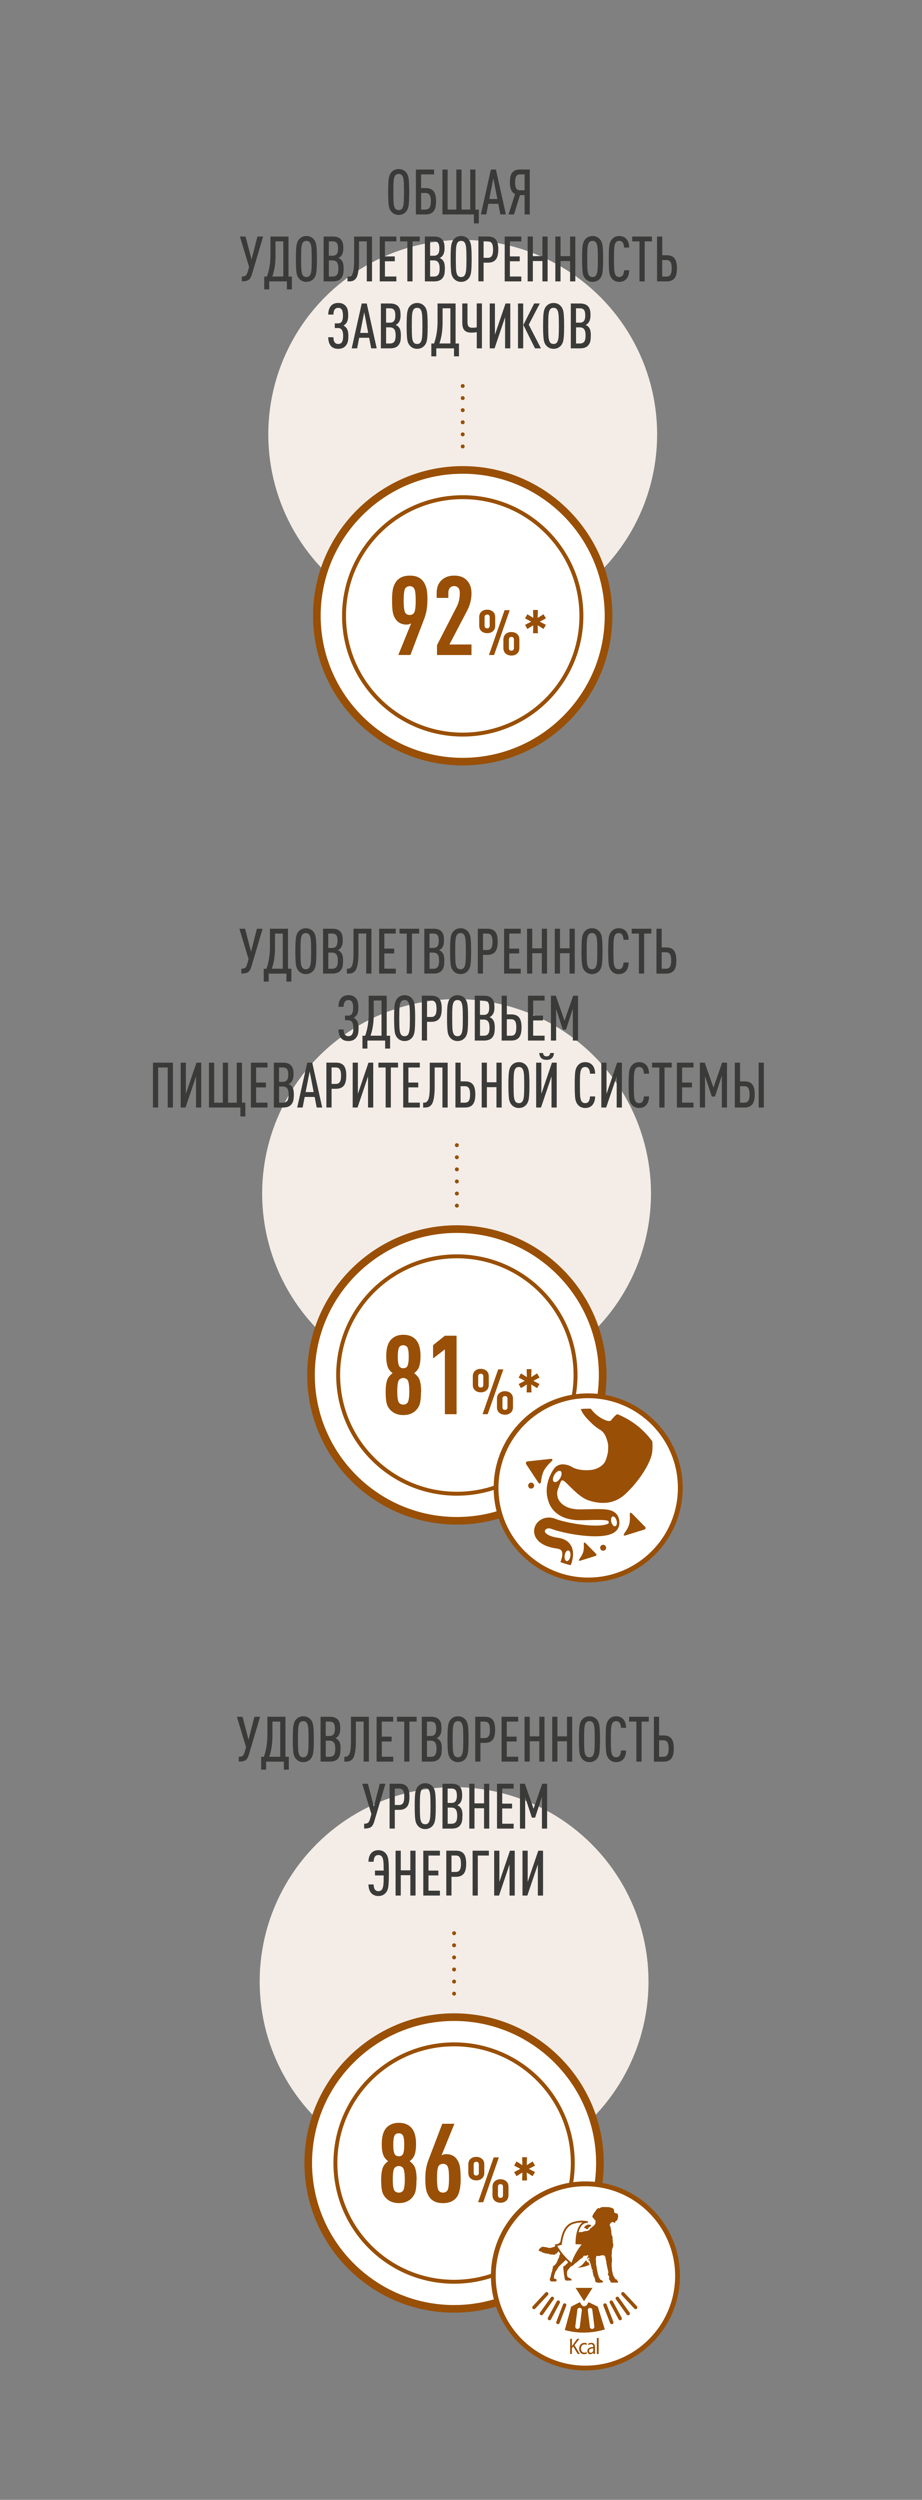
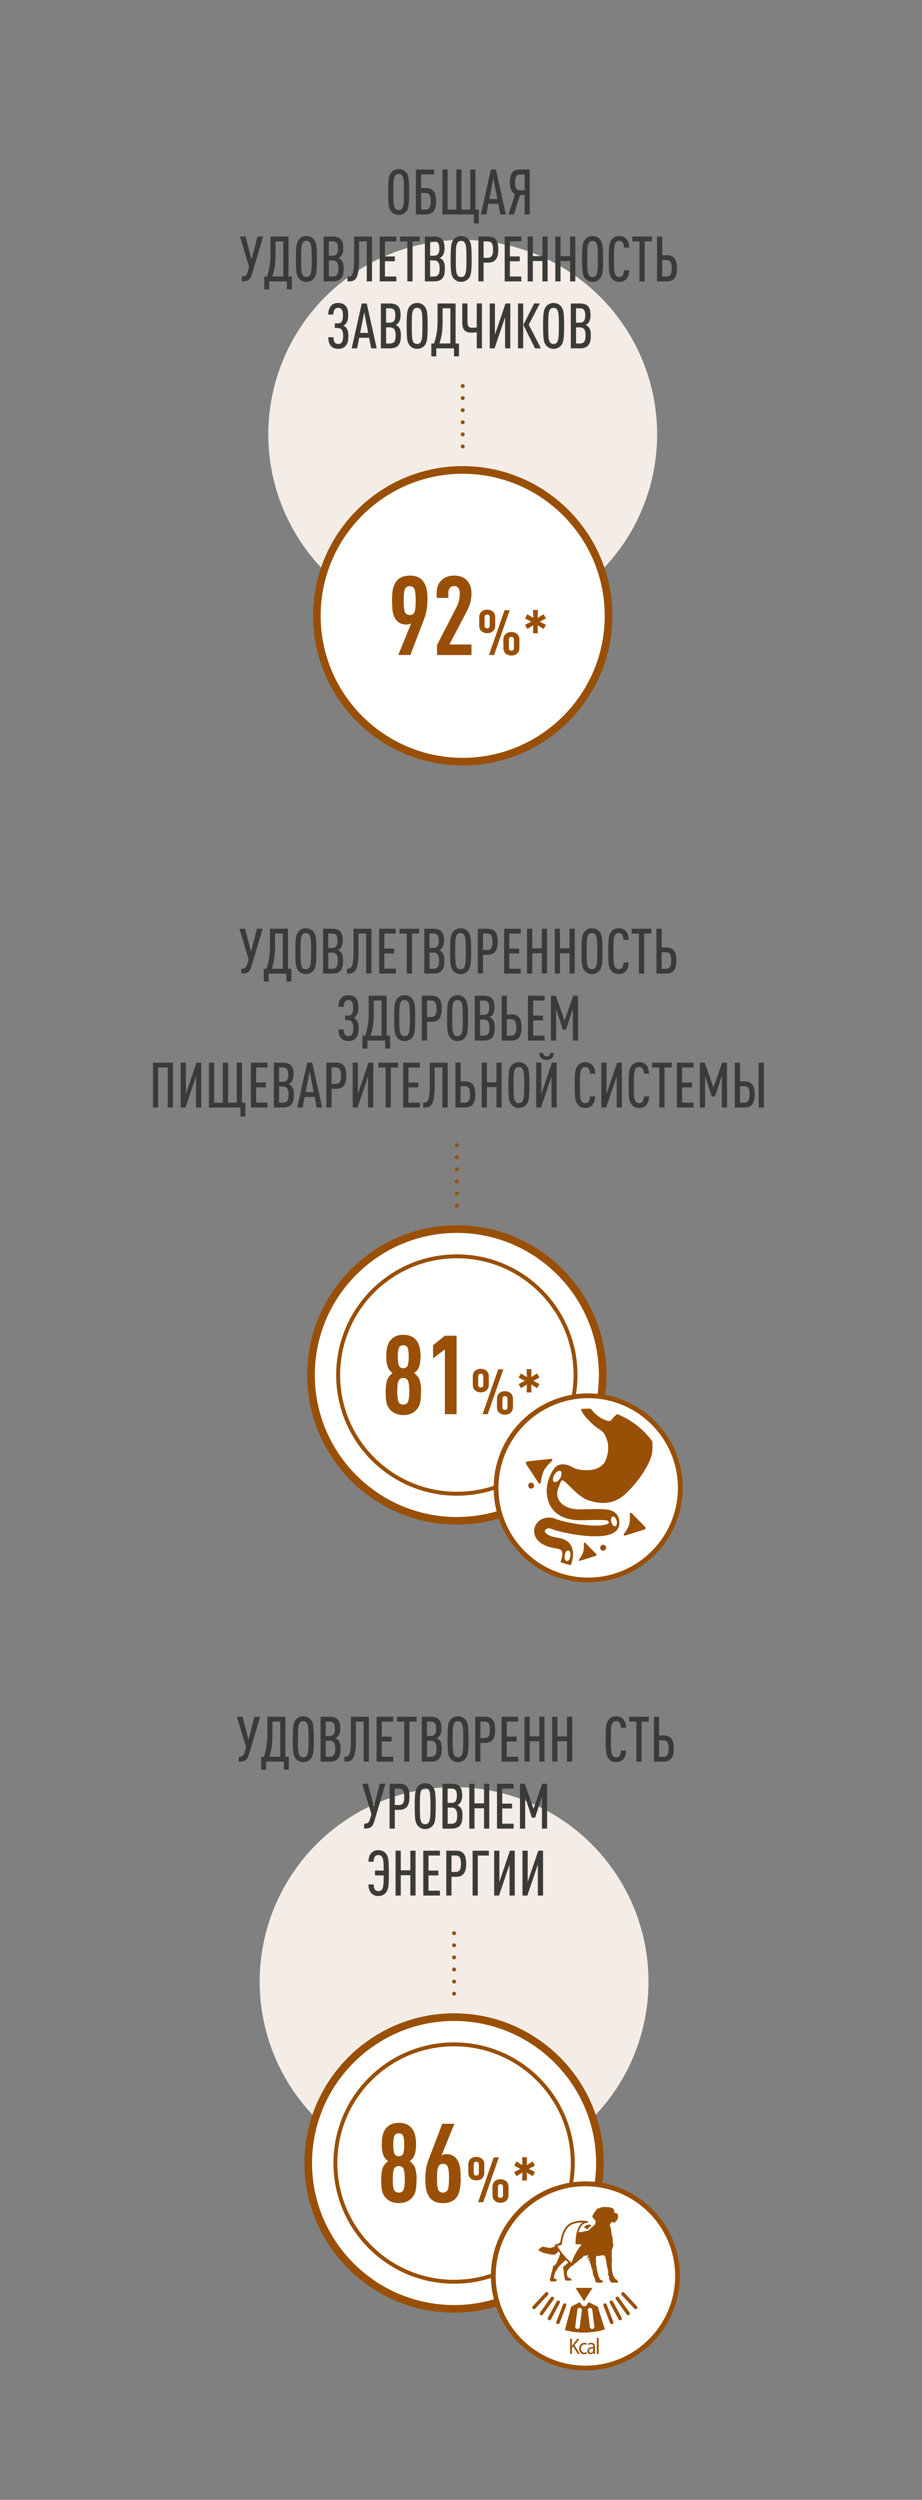
<svg xmlns="http://www.w3.org/2000/svg" id="Layer_1" version="1.1" viewBox="0 0 234.13 634.73">
  <rect x="0" y="0" width="234.13" height="634.73" fill="#808080" stroke="none" />
  <defs>
    <style> .st0, .st1, .st2, .st3, .st4 { fill: none; } .st5 { fill: #f4ede7; } .st6 { fill: #9a4e05; } .st1 { stroke-miterlimit: 10; } .st1, .st2, .st3, .st4 { stroke: #994f05; } .st7 { clip-path: url(#clippath-1); } .st8 { clip-path: url(#clippath-2); } .st9 { fill: #fff; } .st2, .st4 { stroke-linecap: round; stroke-linejoin: round; } .st3 { stroke-miterlimit: 10; stroke-width: 1px; } .st10 { fill: #3a3a39; } .st4 { stroke-dasharray: 0 3.07; } .st11 { fill: #994f05; } .st12 { clip-path: url(#clippath); } </style>
    <clipPath id="clippath">
      <rect class="st0" x="125.36" y="353.79" width="48" height="48" />
    </clipPath>
    <clipPath id="clippath-1">
      <circle class="st0" cx="149.36" cy="377.79" r="20.12" />
    </clipPath>
    <clipPath id="clippath-2">
      <rect class="st0" x="124.66" y="553.88" width="48" height="48" />
    </clipPath>
  </defs>
  <g>
    <circle class="st5" cx="117.5" cy="110.29" r="49.37" />
    <circle class="st9" cx="117.5" cy="156.36" r="37.33" transform="translate(-45.12 265.04) rotate(-86.83)" />
    <line class="st4" x1="117.5" y1="110.29" x2="117.5" y2="99.55" />
    <path class="st2" d="M117.5,98.01h0M117.5,113.36h0" />
    <path class="st11" d="M117.5,120.29c-19.89,0-36.07,16.18-36.07,36.07s16.18,36.06,36.07,36.06,36.06-16.18,36.06-36.06-16.18-36.07-36.06-36.07M117.5,194.35c-20.96,0-38-17.04-38-37.99s17.05-38.01,38-38.01,38,17.05,38,38.01-17.05,37.99-38,37.99" />
-     <circle class="st3" cx="117.5" cy="156.38" r="30.14" />
    <g>
      <path class="st10" d="M103.76,45.32c.1.65.15,1.79.15,3.43s-.05,2.79-.15,3.43c-.1.65-.31,1.17-.65,1.56-.48.55-1.11.83-1.87.83s-1.39-.28-1.87-.83c-.34-.39-.56-.91-.65-1.56-.1-.65-.15-1.79-.15-3.43s.05-2.79.15-3.43.31-1.17.65-1.56c.48-.55,1.11-.83,1.87-.83s1.39.28,1.87.83c.34.39.56.91.65,1.56ZM102.5,51.67c.06-.56.09-1.53.09-2.92s-.03-2.36-.09-2.92c-.06-.56-.18-.97-.37-1.24-.21-.29-.5-.43-.89-.43s-.7.14-.91.43c-.18.27-.3.68-.36,1.23-.06.55-.08,1.53-.08,2.93s.03,2.37.08,2.93c.06.55.18.97.36,1.23.2.29.51.43.91.43s.69-.14.89-.43c.18-.27.31-.68.37-1.24Z" />
      <path class="st10" d="M110.73,51.1c0,1.21-.22,2.06-.66,2.58-.44.51-1.1.77-1.97.77h-2.49v-11.4h4.62v1.23h-3.3v3.47h1.17c.87,0,1.53.25,1.97.76.44.51.66,1.37.66,2.58h0ZM109.08,52.72c.22-.33.33-.87.33-1.62s-.11-1.28-.33-1.61-.55-.49-.99-.49h-1.15v4.21h1.15c.44,0,.77-.17.99-.5h0Z" />
      <path class="st10" d="M121.6,56.72h-1.26v-2.27h-7.99v-11.4h1.32v10.16h2.21v-10.16h1.32v10.16h2.21v-10.16h1.32v10.16h.86v3.5h0Z" />
      <path class="st10" d="M128.46,54.44h-1.4l-.52-2.69h-2.53l-.52,2.69h-1.38l2.55-11.39h1.27s2.53,11.39,2.53,11.39ZM126.29,50.53l-1.01-5.25-1.03,5.25h2.04Z" />
      <path class="st10" d="M134.54,54.44h-1.32v-4.9h-1.18l-1.51,4.9h-1.4l1.67-5.17c-.47-.22-.81-.58-1.01-1.06-.2-.48-.31-1.12-.31-1.92,0-1.19.21-2.03.64-2.52.42-.49,1.07-.73,1.94-.73h2.47v11.39h.01ZM133.22,48.33v-4.05h-1.17c-.47,0-.8.17-.98.51s-.27.84-.27,1.5.09,1.18.27,1.52.5.51.98.51h1.17Z" />
    </g>
    <g>
      <path class="st10" d="M66.82,60.05l-2.84,9.58c-.22.73-.5,1.21-.86,1.45-.36.24-.93.36-1.71.36v-1.23c.45,0,.78-.08.98-.24s.37-.47.51-.94l.35-1.26-2.33-7.71h1.44l1.52,5.81,1.49-5.81h1.45Z" />
      <path class="st10" d="M74.12,73.48h-1.26v-2.03h-4.5v2.03h-1.26v-3.26h.69c.59-1.65.89-3.51.89-5.58v-4.58h4.58v10.16h.86s0,3.26,0,3.26ZM71.94,70.21v-8.93h-1.98v3.65c0,2-.27,3.77-.81,5.28h2.8-.01Z" />
      <path class="st10" d="M80.33,62.32c.1.65.15,1.79.15,3.43s-.05,2.79-.15,3.43c-.1.65-.31,1.17-.65,1.56-.48.55-1.11.83-1.87.83s-1.39-.28-1.87-.83c-.34-.39-.56-.91-.65-1.56s-.15-1.79-.15-3.43.05-2.79.15-3.43.31-1.17.65-1.56c.48-.55,1.11-.83,1.87-.83s1.39.28,1.87.83c.34.39.56.91.65,1.56ZM79.07,68.67c.06-.56.09-1.53.09-2.92s-.03-2.36-.09-2.92-.18-.97-.37-1.24c-.21-.29-.5-.43-.89-.43s-.7.14-.91.43c-.18.27-.3.68-.36,1.23-.06.55-.08,1.53-.08,2.93s.03,2.37.08,2.93c.06.55.18.96.36,1.23.2.29.51.43.91.43s.69-.14.89-.43c.18-.27.31-.68.37-1.24Z" />
      <path class="st10" d="M87.25,68.25c0,.67-.05,1.19-.16,1.55-.11.36-.29.68-.55.96-.43.46-1.1.69-2.01.69h-2.35v-11.39h2.35c.9,0,1.57.23,2,.69.24.26.4.55.5.89s.15.81.15,1.42c0,.92-.22,1.59-.65,2.03-.17.18-.38.33-.61.43.25.07.47.21.68.42.27.27.44.58.53.94s.13.82.13,1.38h-.01ZM85.85,63.11c0-.67-.11-1.14-.32-1.42-.21-.27-.57-.41-1.06-.41h-.97v3.65h.97c.47,0,.82-.14,1.04-.43.23-.29.34-.75.34-1.39ZM85.93,68.17c0-.72-.12-1.25-.36-1.57s-.61-.48-1.11-.48h-.95v4.1h.95c.51,0,.89-.15,1.12-.46.24-.3.35-.83.35-1.59Z" />
      <path class="st10" d="M94.46,71.45h-1.32v-10.16h-1.97v5.04c0,.91-.05,1.68-.14,2.32s-.21,1.14-.35,1.5-.33.64-.57.84-.46.32-.68.38c-.22.05-.49.08-.81.08h-.38v-1.23h.14c.25,0,.44-.03.59-.1s.3-.23.47-.48c.16-.25.28-.67.36-1.25s.12-1.34.12-2.26v-6.06h4.55v11.39h-.01Z" />
      <path class="st10" d="M100.65,71.45h-4.22v-11.39h4.22v1.23h-2.9v3.82h2.5v1.23h-2.5v3.87h2.9v1.23h0Z" />
      <path class="st10" d="M106.59,61.29h-1.83v10.16h-1.32v-10.16h-1.84v-1.23h4.99v1.23Z" />
      <path class="st10" d="M112.96,68.25c0,.67-.05,1.19-.16,1.55-.11.36-.29.68-.55.96-.43.46-1.1.69-2.01.69h-2.35v-11.39h2.35c.9,0,1.57.23,2,.69.24.26.4.55.5.89s.15.81.15,1.42c0,.92-.22,1.59-.65,2.03-.17.18-.38.33-.61.43.25.07.47.21.68.42.27.27.44.58.53.94s.13.82.13,1.38h-.01ZM111.57,63.11c0-.67-.11-1.14-.32-1.42-.21-.27-.57-.41-1.06-.41h-.97v3.65h.97c.47,0,.82-.14,1.04-.43.23-.29.34-.75.34-1.39ZM111.64,68.17c0-.72-.12-1.25-.36-1.57s-.61-.48-1.11-.48h-.95v4.1h.95c.51,0,.89-.15,1.12-.46.24-.3.35-.83.35-1.59Z" />
      <path class="st10" d="M119.62,62.32c.1.65.15,1.79.15,3.43s-.05,2.79-.15,3.43c-.1.65-.31,1.17-.65,1.56-.48.55-1.11.83-1.87.83s-1.39-.28-1.87-.83c-.34-.39-.56-.91-.65-1.56s-.15-1.79-.15-3.43.05-2.79.15-3.43.31-1.17.65-1.56c.48-.55,1.11-.83,1.87-.83s1.39.28,1.87.83c.34.39.56.91.65,1.56ZM118.36,68.67c.06-.56.09-1.53.09-2.92s-.03-2.36-.09-2.92-.18-.97-.37-1.24c-.21-.29-.5-.43-.89-.43s-.7.14-.91.43c-.18.27-.3.68-.36,1.23s-.08,1.53-.08,2.93.03,2.37.08,2.93c.06.55.18.96.36,1.23.2.29.51.43.91.43s.69-.14.89-.43c.18-.27.31-.68.37-1.24Z" />
      <path class="st10" d="M126.53,63.38c0,1.2-.22,2.05-.65,2.55-.44.51-1.08.76-1.94.76h-1.14v4.75h-1.32v-11.39h2.46c.87,0,1.52.25,1.95.75s.65,1.36.65,2.58h-.01ZM125.21,63.38c0-.76-.11-1.29-.32-1.62-.22-.32-.55-.48-1-.48h-1.09v4.18h1.09c.45,0,.78-.16,1-.48.21-.32.32-.85.32-1.6Z" />
      <path class="st10" d="M132.38,71.45h-4.22v-11.39h4.22v1.23h-2.9v3.82h2.5v1.23h-2.5v3.87h2.9v1.23h0Z" />
      <path class="st10" d="M139.06,71.45h-1.32v-5.17h-2.43v5.17h-1.32v-11.39h1.32v4.98h2.43v-4.98h1.32v11.39Z" />
      <path class="st10" d="M146.09,71.45h-1.32v-5.17h-2.43v5.17h-1.32v-11.39h1.32v4.98h2.43v-4.98h1.32v11.39Z" />
      <path class="st10" d="M153,62.32c.1.65.15,1.79.15,3.43s-.05,2.79-.15,3.43c-.1.65-.31,1.17-.65,1.56-.48.55-1.11.83-1.87.83s-1.39-.28-1.87-.83c-.34-.39-.56-.91-.65-1.56s-.15-1.79-.15-3.43.05-2.79.15-3.43.31-1.17.65-1.56c.48-.55,1.11-.83,1.87-.83s1.39.28,1.87.83c.34.39.56.91.65,1.56ZM151.73,68.67c.06-.56.09-1.53.09-2.92s-.03-2.36-.09-2.92-.18-.97-.37-1.24c-.21-.29-.5-.43-.89-.43s-.7.14-.91.43c-.18.27-.3.68-.36,1.23s-.08,1.53-.08,2.93.03,2.37.08,2.93c.06.55.18.96.36,1.23.2.29.51.43.91.43s.69-.14.89-.43c.18-.27.31-.68.37-1.24Z" />
      <path class="st10" d="M159.78,68.63c-.02,1.04-.3,1.81-.83,2.32-.45.42-1.01.62-1.69.62-.79,0-1.41-.28-1.87-.83-.35-.42-.57-.94-.66-1.57-.09-.63-.14-1.77-.14-3.42s.05-2.79.14-3.42c.09-.63.31-1.15.66-1.57.46-.55,1.09-.83,1.87-.83.71,0,1.29.22,1.74.67.5.51.76,1.26.78,2.26h-1.31c-.02-.59-.14-1.02-.35-1.3-.21-.27-.49-.4-.86-.4-.4,0-.7.14-.91.43-.18.27-.3.68-.36,1.23s-.08,1.53-.08,2.93.03,2.37.08,2.93c.06.55.18.96.36,1.23.2.29.51.43.91.43.37,0,.66-.13.86-.4.21-.3.33-.74.35-1.31,0,0,1.31,0,1.31,0Z" />
      <path class="st10" d="M165.54,61.29h-1.83v10.16h-1.32v-10.16h-1.84v-1.23h4.99v1.23Z" />
      <path class="st10" d="M171.25,65.56c.43.5.65,1.35.65,2.56s-.22,2.06-.65,2.57c-.44.51-1.08.76-1.94.76h-2.46v-11.39h1.32v4.75h1.14c.87,0,1.52.25,1.95.75h0ZM170.26,69.73c.21-.33.31-.86.31-1.61s-.1-1.28-.31-1.6-.54-.48-.98-.48h-1.12v4.18h1.12c.44,0,.77-.16.98-.49Z" />
    </g>
    <g>
      <path class="st10" d="M88.46,85.37c0,.6-.05,1.08-.15,1.45s-.29.7-.55,1c-.42.5-1.04.75-1.87.75-.77,0-1.36-.21-1.77-.62-.49-.5-.75-1.27-.77-2.32h1.32c0,.61.12,1.06.37,1.36.2.23.49.35.84.35s.66-.12.86-.35c.27-.33.4-.88.4-1.66,0-.82-.14-1.39-.43-1.7-.22-.22-.49-.34-.81-.34h-.88v-1.18h.88c.33,0,.59-.11.78-.32.28-.32.41-.87.41-1.65s-.12-1.34-.37-1.63c-.21-.24-.49-.35-.84-.35s-.62.12-.83.35c-.26.3-.38.75-.38,1.36h-1.32c.02-.99.27-1.74.74-2.26.44-.46,1.04-.69,1.8-.69.8,0,1.41.24,1.84.72.28.29.46.62.55,1s.14.86.14,1.45c0,.86-.16,1.51-.48,1.95-.21.27-.45.48-.72.62.3.16.54.36.74.61.34.43.51,1.12.51,2.1h-.01Z" />
      <path class="st10" d="M95.66,88.45h-1.4l-.52-2.69h-2.53l-.52,2.69h-1.38l2.55-11.39h1.27s2.53,11.39,2.53,11.39ZM93.5,84.53l-1.01-5.25-1.03,5.25h2.04Z" />
      <path class="st10" d="M101.79,85.25c0,.67-.05,1.19-.16,1.55s-.29.68-.55.96c-.43.46-1.1.69-2.01.69h-2.35v-11.39h2.35c.9,0,1.57.23,2,.69.24.26.4.55.5.89s.15.81.15,1.42c0,.92-.22,1.59-.65,2.03-.17.18-.38.33-.61.43.25.07.47.21.68.42.27.27.44.58.53.94.09.36.13.82.13,1.38h-.01ZM100.39,80.11c0-.67-.11-1.14-.32-1.42-.21-.27-.57-.41-1.06-.41h-.97v3.65h.97c.47,0,.82-.14,1.04-.43.23-.29.34-.75.34-1.39ZM100.47,85.17c0-.72-.12-1.25-.36-1.57s-.61-.48-1.11-.48h-.95v4.1h.95c.51,0,.89-.15,1.12-.46.24-.3.35-.83.35-1.59Z" />
      <path class="st10" d="M108.45,79.32c.1.65.15,1.79.15,3.43s-.05,2.79-.15,3.43c-.1.65-.31,1.17-.65,1.56-.48.55-1.11.83-1.87.83s-1.39-.28-1.87-.83c-.34-.39-.56-.91-.65-1.56s-.15-1.79-.15-3.43.05-2.79.15-3.43.31-1.17.65-1.56c.48-.55,1.11-.83,1.87-.83s1.39.28,1.87.83c.34.4.56.92.65,1.56ZM107.18,85.67c.06-.56.09-1.53.09-2.92s-.03-2.36-.09-2.92c-.06-.56-.18-.97-.37-1.24-.21-.29-.5-.43-.89-.43s-.7.14-.91.43c-.18.27-.3.68-.36,1.23s-.08,1.53-.08,2.93.03,2.37.08,2.93c.06.55.18.96.36,1.23.2.29.51.43.91.43s.69-.14.89-.43c.18-.27.31-.68.37-1.24Z" />
      <path class="st10" d="M116.55,90.48h-1.26v-2.03h-4.5v2.03h-1.26v-3.26h.69c.59-1.65.89-3.51.89-5.58v-4.58h4.58v10.16h.86v3.26ZM114.37,87.21v-8.93h-1.98v3.65c0,2-.27,3.77-.81,5.28h2.8,0Z" />
      <path class="st10" d="M122.39,88.45h-1.32v-4.1c-.46.07-.92.11-1.37.11-.78,0-1.36-.19-1.74-.58-.38-.39-.57-1.06-.57-2.01v-4.82h1.32v4.67c0,.58.1.97.29,1.18.19.21.49.32.89.32s.77-.03,1.17-.1v-6.08h1.32v11.41Z" />
      <path class="st10" d="M129.58,88.45h-1.32v-7.9l-2.67,7.9h-1.23v-11.39h1.32v7.92l2.69-7.92h1.21v11.39Z" />
      <path class="st10" d="M132.86,88.45h-1.32v-11.39h1.32v11.39ZM137.35,88.45h-1.49l-2.96-5.94,2.75-5.46h1.43l-2.81,5.39,3.09,6h-.01Z" />
      <path class="st10" d="M143.1,79.32c.1.65.15,1.79.15,3.43s-.05,2.79-.15,3.43c-.1.65-.31,1.17-.65,1.56-.48.55-1.11.83-1.87.83s-1.39-.28-1.87-.83c-.34-.39-.56-.91-.65-1.56s-.15-1.79-.15-3.43.05-2.79.15-3.43.31-1.17.65-1.56c.48-.55,1.11-.83,1.87-.83s1.39.28,1.87.83c.34.4.56.92.65,1.56ZM141.83,85.67c.06-.56.09-1.53.09-2.92s-.03-2.36-.09-2.92c-.06-.56-.18-.97-.37-1.24-.21-.29-.5-.43-.89-.43s-.7.14-.91.43c-.18.27-.3.68-.36,1.23s-.08,1.53-.08,2.93.03,2.37.08,2.93c.06.55.18.96.36,1.23.2.29.51.43.91.43s.69-.14.89-.43c.18-.27.31-.68.37-1.24Z" />
      <path class="st10" d="M150.02,85.25c0,.67-.05,1.19-.16,1.55s-.29.68-.55.96c-.43.46-1.1.69-2.01.69h-2.35v-11.39h2.35c.9,0,1.57.23,2,.69.24.26.4.55.5.89s.15.81.15,1.42c0,.92-.22,1.59-.65,2.03-.17.18-.38.33-.61.43.25.07.47.21.68.42.27.27.44.58.53.94.09.36.13.82.13,1.38h0ZM148.62,80.11c0-.67-.11-1.14-.32-1.42-.21-.27-.57-.41-1.06-.41h-.97v3.65h.97c.47,0,.82-.14,1.04-.43.23-.29.34-.75.34-1.39ZM148.7,85.17c0-.72-.12-1.25-.36-1.57s-.61-.48-1.11-.48h-.95v4.1h.95c.51,0,.89-.15,1.12-.46.24-.3.35-.83.35-1.59Z" />
    </g>
    <g>
      <path class="st11" d="M108.53,152.43c0,1.75-.27,3.32-.81,4.7l-3.5,9.18h-3.08l3.28-8.06c-.3.22-.7.34-1.2.34-1.12,0-2.01-.41-2.66-1.23-.37-.49-.63-1.07-.78-1.75-.15-.68-.22-1.74-.22-3.18,0-1.27.07-2.24.22-2.9s.4-1.25.76-1.78c.75-1.06,1.92-1.6,3.53-1.6s2.75.53,3.5,1.6c.37.56.63,1.18.77,1.85s.21,1.61.21,2.83h-.02ZM105.56,152.49c0-1.74-.15-2.79-.45-3.16-.26-.34-.62-.5-1.06-.5s-.83.17-1.09.5c-.3.37-.45,1.43-.45,3.16s.15,2.79.45,3.16c.26.34.62.5,1.09.5s.8-.17,1.06-.5c.3-.37.45-1.43.45-3.16Z" />
      <path class="st11" d="M119.73,166.32h-8.76v-2.52l4.98-9.69c.54-1.01.81-2.19.81-3.56,0-.56-.13-.99-.39-1.29s-.61-.45-1.04-.45-.78.15-1.06.45c-.28.3-.42.72-.42,1.26v1.29h-2.97v-1.18c0-1.42.41-2.52,1.23-3.3.82-.78,1.89-1.18,3.22-1.18s2.31.35,3.08,1.06c.88.82,1.32,1.97,1.32,3.44s-.36,2.97-1.09,4.37l-4.51,8.62h5.6v2.68Z" />
    </g>
    <g>
      <path class="st11" d="M125.75,158.85c0,.61-.19,1.08-.58,1.42s-.87.5-1.45.5-1.06-.17-1.45-.5c-.39-.34-.58-.81-.58-1.42v-2.13c0-.61.19-1.08.58-1.42.39-.34.87-.5,1.45-.5s1.06.17,1.45.5c.39.34.58.81.58,1.42v2.13ZM124.35,158.82v-2.06c0-.48-.21-.72-.64-.72s-.66.24-.66.72v2.06c0,.48.22.72.66.72s.64-.24.64-.72ZM129.44,154.93l-3.97,11.39h-1.31l3.97-11.39h1.31ZM131.89,164.53c0,.61-.19,1.08-.58,1.42s-.87.5-1.45.5-1.06-.17-1.45-.5c-.39-.34-.58-.81-.58-1.42v-2.13c0-.61.19-1.08.58-1.42s.87-.5,1.45-.5,1.06.17,1.45.5c.39.34.58.81.58,1.42v2.13ZM130.5,164.5v-2.06c0-.48-.21-.72-.64-.72s-.64.24-.64.72v2.06c0,.48.21.72.64.72s.64-.24.64-.72Z" />
      <path class="st11" d="M138.63,158.66l-.61,1.04-1.49-.93.06,2.02h-1.23l.06-2.02-1.5.93-.59-1.04,1.57-.82-1.57-.82.59-1.06,1.5.94-.06-2.02h1.23l-.06,2.02,1.49-.94.61,1.06-1.57.82,1.57.82Z" />
    </g>
  </g>
  <g>
-     <circle class="st5" cx="115.94" cy="303.05" r="49.37" />
    <circle class="st9" cx="115.94" cy="349.12" r="37.33" />
    <path class="st11" d="M116.01,313.05c-19.89,0-36.07,16.18-36.07,36.07s16.18,36.06,36.07,36.06,36.06-16.18,36.06-36.06-16.18-36.07-36.06-36.07M116.01,387.11c-20.96,0-38-17.04-38-37.99s17.05-38.01,38-38.01,38,17.05,38,38.01-17.05,37.99-38,37.99" />
    <circle class="st1" cx="116.01" cy="349.13" r="30.14" />
    <line class="st4" x1="116.01" y1="303.05" x2="116.01" y2="292.31" />
    <path class="st2" d="M116.01,290.77h0M116.01,306.12h0" />
    <circle class="st9" cx="149.36" cy="377.41" r="23.38" />
    <g class="st12">
      <path class="st11" d="M149.36,401.79c-13.24,0-24-10.76-24-24s10.77-24,24-24,24,10.77,24,24-10.77,24-24,24M149.36,355.01c-12.56,0-22.78,10.22-22.78,22.78s10.22,22.77,22.78,22.77,22.78-10.22,22.78-22.77-10.22-22.78-22.78-22.78" />
    </g>
    <g class="st7">
      <g>
        <path class="st11" d="M153.92,392.98c0,.42-.34.76-.76.76s-.75-.34-.75-.76.34-.75.75-.75.76.34.76.75" />
        <path class="st11" d="M135.63,377.21c0,.42-.34.76-.75.76s-.76-.34-.76-.76.34-.76.76-.76.75.34.75.76" />
        <path class="st11" d="M160.51,358.5c-3.67-.44-4.46,1.15-5.36,2.16-.51.57-2.74-.5-4.07-1.77s-2.04-2.8-2.04-2.8c0,0-1.71.89-1.71,1.08s.25,1.4,1.64,2.91c1.39,1.52,2.33,2.31,3.29,2.88.95.57,1.47,1.24,1.96,2.95.33,1.11.2,1.6.2,2.23s-.26,1.77-.7,2.84c-.29.71-1.52,2.08-3.87,2.28-2.34.19-3.86-.32-4.56-.76-.7-.44-3.23-1.51-4.63.45-1.29,1.82-2.42,4.89-1.51,7.86l.08.24c.06.22,1.11,5.06,8.33,4.95.71,0,1.37-.03,1.98-.04,2.07-.05,4.65-.1,4.97.27,0,0,.07.12.06.53-.23.26-1.69.86-5.74.48-3.19-.29-6.38-1.03-7.78-1.59-1.54-.62-3.2-.36-4.33.68-.96.9-1.32,2.2-.94,3.42.33,1.04,1.49,2.87,5.57,3.43,1.04.14,1.23.54,1.3.67.47.96-.34,2.96-.81,3.78l2.38,1.37c.22-.39,2.12-3.84.88-6.36-.41-.84-1.33-1.9-3.39-2.18-2.19-.31-3.17-1.02-3.33-1.54-.08-.27.09-.48.19-.58.26-.24.78-.41,1.44-.15,2.68,1.07,12.59,3.1,15.93.93.83-.54,1.31-1.34,1.34-2.25.04-1.11-.24-1.95-.85-2.57-1.21-1.22-3.26-1.18-6.98-1.09-.61.02-1.26.03-1.96.04-4.93.08-5.76-2.74-5.8-2.87l-.08-.19c-.16-.71-.19-1.41.04-1.99.82-2.09.76-2.66,1.58-2.15.82.51,3.67,4.06,6.14,4.88s6.15,1.45,9.44-1.59c3.3-3.04,6.34-7.67,6.78-10.45.38-2.4,0-9.77-5.13-10.39M143.39,394.91c.12-.74.54-1.3.94-1.23.4.06.62.72.51,1.46-.12.74-.54,1.3-.94,1.23-.4-.06-.63-.72-.51-1.47M155.59,385.04c.37-.09.81.39.99,1.07.18.69.02,1.33-.35,1.42-.37.1-.81-.39-.99-1.07-.18-.69-.02-1.33.34-1.42M142.24,375.33c-.45.75-1.15,1.17-1.55.93-.41-.24-.36-1.05.09-1.81.45-.75,1.15-1.17,1.55-.93.41.24.36,1.05-.09,1.81" />
        <path class="st11" d="M148.11,394.02c-.1.36-.4.97-.66,1.36l-.31.46c-.27.39-.12.57.32.4l3.6-1.12c.46-.1.54-.42.18-.72l-2.48-2.52c-.31-.36-.54-.26-.52.21l.02.42c.02.47-.04,1.15-.14,1.51" />
        <path class="st11" d="M159.77,387.05c-.12.45-.5,1.22-.83,1.7l-.39.57c-.33.48-.15.71.4.5l4.49-1.4c.58-.12.68-.53.22-.9l-3.1-3.15c-.38-.44-.67-.33-.64.26l.03.54c.03.59-.05,1.43-.17,1.88" />
        <path class="st11" d="M138.11,373.42c.24-.48.84-1.27,1.32-1.75l.57-.57c.49-.48.33-.78-.34-.66l-5.44.59c-.68,0-.89.45-.45.98l2.83,4.28c.34.59.69.53.79-.15l.09-.62c.1-.68.38-1.62.62-2.11" />
      </g>
    </g>
    <g>
      <path class="st10" d="M66.69,235.81l-2.84,9.58c-.22.73-.5,1.21-.86,1.45s-.93.36-1.71.36v-1.23c.45,0,.78-.08.98-.24s.37-.47.51-.94l.35-1.26-2.33-7.71h1.44l1.52,5.81,1.49-5.81h1.45Z" />
      <path class="st10" d="M73.99,249.24h-1.26v-2.03h-4.5v2.03h-1.26v-3.26h.69c.59-1.65.89-3.51.89-5.58v-4.59h4.58v10.16h.86v3.26h0ZM71.81,245.97v-8.93h-1.98v3.65c0,2.01-.27,3.77-.81,5.28h2.8-.01Z" />
      <path class="st10" d="M80.19,238.08c.1.65.15,1.79.15,3.43s-.05,2.79-.15,3.43c-.1.65-.31,1.17-.65,1.56-.48.55-1.11.83-1.87.83s-1.39-.28-1.87-.83c-.34-.39-.56-.91-.65-1.56-.1-.65-.15-1.79-.15-3.43s.05-2.79.15-3.43.31-1.17.65-1.56c.48-.55,1.11-.83,1.87-.83s1.39.28,1.87.83c.34.39.56.91.65,1.56ZM78.92,244.43c.06-.56.09-1.53.09-2.92s-.03-2.36-.09-2.92c-.06-.56-.18-.97-.37-1.24-.21-.29-.5-.43-.89-.43s-.7.14-.91.43c-.18.27-.3.68-.36,1.23-.06.55-.08,1.53-.08,2.93s.03,2.37.08,2.93c.06.55.18.97.36,1.23.2.29.51.43.91.43s.69-.14.89-.43c.18-.27.31-.68.37-1.24Z" />
      <path class="st10" d="M87.11,244c0,.67-.05,1.19-.16,1.55s-.29.68-.55.96c-.43.46-1.1.69-2.01.69h-2.35v-11.39h2.35c.9,0,1.57.23,2,.69.24.26.4.55.5.89.1.34.15.81.15,1.42,0,.92-.22,1.59-.65,2.03-.17.18-.38.33-.61.43.25.07.47.21.68.42.27.27.44.58.53.94s.13.82.13,1.38h0ZM85.71,238.87c0-.67-.11-1.14-.32-1.42s-.57-.41-1.06-.41h-.97v3.65h.97c.47,0,.82-.14,1.04-.43.23-.29.34-.75.34-1.39h0ZM85.79,243.93c0-.73-.12-1.25-.36-1.57-.24-.32-.61-.48-1.11-.48h-.95v4.1h.95c.51,0,.89-.15,1.12-.46.24-.3.35-.83.35-1.59Z" />
      <path class="st10" d="M94.31,247.2h-1.32v-10.16h-1.97v5.04c0,.91-.05,1.68-.14,2.32s-.21,1.14-.35,1.5-.33.64-.57.84-.46.32-.68.38c-.22.05-.49.08-.81.08h-.38v-1.23h.14c.25,0,.44-.03.59-.1.15-.07.3-.23.47-.48.16-.25.28-.67.36-1.25s.12-1.34.12-2.26v-6.07h4.55v11.39h0Z" />
      <path class="st10" d="M100.5,247.2h-4.22v-11.39h4.22v1.23h-2.9v3.82h2.5v1.23h-2.5v3.87h2.9v1.23h0Z" />
      <path class="st10" d="M106.44,237.04h-1.83v10.16h-1.32v-10.16h-1.84v-1.23h4.99v1.23Z" />
      <path class="st10" d="M112.82,244c0,.67-.05,1.19-.16,1.55s-.29.68-.55.96c-.43.46-1.1.69-2.01.69h-2.35v-11.39h2.35c.9,0,1.57.23,2,.69.24.26.4.55.5.89.1.34.15.81.15,1.42,0,.92-.22,1.59-.65,2.03-.17.18-.38.33-.61.43.25.07.47.21.68.42.27.27.44.58.53.94s.13.82.13,1.38h0ZM111.42,238.87c0-.67-.11-1.14-.32-1.42s-.57-.41-1.06-.41h-.97v3.65h.97c.47,0,.82-.14,1.04-.43.23-.29.34-.75.34-1.39h0ZM111.5,243.93c0-.73-.12-1.25-.36-1.57-.24-.32-.61-.48-1.11-.48h-.95v4.1h.95c.51,0,.89-.15,1.12-.46.24-.3.35-.83.35-1.59Z" />
      <path class="st10" d="M119.48,238.08c.1.65.15,1.79.15,3.43s-.05,2.79-.15,3.43c-.1.65-.31,1.17-.65,1.56-.48.55-1.11.83-1.87.83s-1.39-.28-1.87-.83c-.34-.39-.56-.91-.65-1.56-.1-.65-.15-1.79-.15-3.43s.05-2.79.15-3.43.31-1.17.65-1.56c.48-.55,1.11-.83,1.87-.83s1.39.28,1.87.83c.34.39.56.91.65,1.56ZM118.21,244.43c.06-.56.09-1.53.09-2.92s-.03-2.36-.09-2.92c-.06-.56-.18-.97-.37-1.24-.21-.29-.5-.43-.89-.43s-.7.14-.91.43c-.18.27-.3.68-.36,1.23-.06.55-.08,1.53-.08,2.93s.03,2.37.08,2.93c.06.55.18.97.36,1.23.2.29.51.43.91.43s.69-.14.89-.43c.18-.27.31-.68.37-1.24Z" />
      <path class="st10" d="M126.38,239.14c0,1.19-.22,2.05-.65,2.55-.44.51-1.08.76-1.94.76h-1.14v4.75h-1.32v-11.39h2.46c.87,0,1.52.25,1.95.75.43.5.65,1.36.65,2.58h0ZM125.06,239.14c0-.76-.11-1.3-.32-1.62-.22-.32-.55-.48-1-.48h-1.09v4.18h1.09c.45,0,.78-.16,1-.48.21-.32.32-.85.32-1.6Z" />
      <path class="st10" d="M132.23,247.2h-4.22v-11.39h4.22v1.23h-2.9v3.82h2.5v1.23h-2.5v3.87h2.9v1.23h0Z" />
      <path class="st10" d="M138.91,247.2h-1.32v-5.17h-2.43v5.17h-1.32v-11.39h1.32v4.98h2.43v-4.98h1.32v11.39Z" />
      <path class="st10" d="M145.95,247.2h-1.32v-5.17h-2.43v5.17h-1.32v-11.39h1.32v4.98h2.43v-4.98h1.32v11.39Z" />
      <path class="st10" d="M152.85,238.08c.1.65.15,1.79.15,3.43s-.05,2.79-.15,3.43c-.1.65-.31,1.17-.65,1.56-.48.55-1.11.83-1.87.83s-1.39-.28-1.87-.83c-.34-.39-.56-.91-.65-1.56-.1-.65-.15-1.79-.15-3.43s.05-2.79.15-3.43.31-1.17.65-1.56c.48-.55,1.11-.83,1.87-.83s1.39.28,1.87.83c.34.39.56.91.65,1.56ZM151.59,244.43c.06-.56.09-1.53.09-2.92s-.03-2.36-.09-2.92c-.06-.56-.18-.97-.37-1.24-.21-.29-.5-.43-.89-.43s-.7.14-.91.43c-.18.27-.3.68-.36,1.23-.06.55-.08,1.53-.08,2.93s.03,2.37.08,2.93c.06.55.18.97.36,1.23.2.29.51.43.91.43s.69-.14.89-.43c.18-.27.31-.68.37-1.24Z" />
      <path class="st10" d="M159.64,244.39c-.02,1.03-.3,1.81-.83,2.32-.45.42-1.01.62-1.69.62-.79,0-1.41-.28-1.87-.83-.35-.42-.57-.94-.66-1.57s-.14-1.77-.14-3.42.05-2.79.14-3.42.31-1.15.66-1.57c.46-.55,1.08-.83,1.87-.83.71,0,1.29.22,1.74.67.5.51.76,1.26.78,2.26h-1.31c-.02-.59-.14-1.02-.35-1.3-.21-.27-.49-.4-.86-.4-.4,0-.7.14-.91.43-.18.27-.3.68-.36,1.23-.06.55-.08,1.53-.08,2.93s.03,2.37.08,2.93c.06.55.18.97.36,1.23.21.29.51.43.91.43.37,0,.66-.13.86-.4.21-.3.33-.74.35-1.31,0,0,1.31,0,1.31,0Z" />
      <path class="st10" d="M165.4,237.04h-1.83v10.16h-1.32v-10.16h-1.84v-1.23h4.99v1.23Z" />
      <path class="st10" d="M171.11,241.32c.43.5.64,1.35.64,2.56s-.22,2.06-.65,2.57c-.44.51-1.08.76-1.94.76h-2.46v-11.4h1.32v4.75h1.14c.87,0,1.52.25,1.95.75h0ZM170.12,245.48c.21-.33.32-.86.32-1.61s-.11-1.28-.32-1.6c-.21-.32-.54-.48-.98-.48h-1.12v4.18h1.12c.44,0,.77-.16.98-.49Z" />
    </g>
    <g>
      <path class="st10" d="M91.05,261.13c0,.6-.05,1.08-.15,1.45-.1.37-.29.7-.55,1-.42.5-1.04.75-1.87.75-.77,0-1.36-.21-1.77-.62-.49-.5-.75-1.27-.77-2.32h1.32c0,.61.12,1.06.37,1.36.2.23.49.35.84.35s.66-.12.86-.35c.27-.33.4-.88.4-1.66,0-.82-.14-1.39-.43-1.7-.22-.22-.49-.34-.81-.34h-.88v-1.18h.88c.33,0,.59-.11.78-.32.28-.32.41-.87.41-1.65s-.12-1.34-.37-1.63c-.21-.23-.49-.35-.84-.35s-.62.12-.83.35c-.26.3-.38.75-.38,1.36h-1.32c.02-.99.27-1.74.74-2.26.44-.46,1.04-.69,1.8-.69.8,0,1.41.24,1.84.72.28.29.46.62.55,1s.14.86.14,1.45c0,.86-.16,1.51-.48,1.95-.21.27-.45.48-.72.62.3.16.54.36.74.61.34.43.51,1.12.51,2.1h-.01Z" />
      <path class="st10" d="M99.06,266.24h-1.26v-2.03h-4.5v2.03h-1.26v-3.26h.69c.59-1.65.89-3.51.89-5.58v-4.58h4.58v10.16h.86v3.26h0ZM96.88,262.97v-8.93h-1.98v3.65c0,2-.27,3.77-.81,5.28h2.8-.01Z" />
      <path class="st10" d="M105.27,255.08c.1.65.15,1.79.15,3.43s-.05,2.79-.15,3.43c-.1.65-.31,1.17-.65,1.56-.48.55-1.11.83-1.87.83s-1.39-.28-1.87-.83c-.34-.39-.56-.91-.65-1.56s-.15-1.79-.15-3.43.05-2.79.15-3.43.31-1.17.65-1.56c.48-.55,1.11-.83,1.87-.83s1.39.28,1.87.83c.34.39.56.91.65,1.56ZM104,261.43c.06-.56.09-1.53.09-2.92s-.03-2.36-.09-2.92-.18-.97-.37-1.24c-.21-.29-.5-.43-.89-.43s-.7.14-.91.43c-.18.27-.3.68-.36,1.23s-.08,1.53-.08,2.93.03,2.37.08,2.93c.06.55.18.96.36,1.23.2.29.51.43.91.43s.69-.14.89-.43c.18-.27.31-.68.37-1.24Z" />
      <path class="st10" d="M112.17,256.14c0,1.2-.22,2.05-.65,2.55-.44.51-1.08.76-1.94.76h-1.14v4.75h-1.32v-11.39h2.46c.87,0,1.52.25,1.95.75s.65,1.36.65,2.58h0ZM110.85,256.14c0-.76-.11-1.29-.32-1.62-.22-.32-.55-.48-1-.48h-1.09v4.18h1.09c.45,0,.78-.16,1-.48.21-.32.32-.85.32-1.6Z" />
      <path class="st10" d="M118.71,255.08c.1.65.15,1.79.15,3.43s-.05,2.79-.15,3.43c-.1.65-.31,1.17-.65,1.56-.48.55-1.11.83-1.87.83s-1.39-.28-1.87-.83c-.34-.39-.56-.91-.65-1.56s-.15-1.79-.15-3.43.05-2.79.15-3.43.31-1.17.65-1.56c.48-.55,1.11-.83,1.87-.83s1.39.28,1.87.83c.34.39.56.91.65,1.56ZM117.44,261.43c.06-.56.09-1.53.09-2.92s-.03-2.36-.09-2.92-.18-.97-.37-1.24c-.21-.29-.5-.43-.89-.43s-.7.14-.91.43c-.18.27-.3.68-.36,1.23s-.08,1.53-.08,2.93.03,2.37.08,2.93c.06.55.18.96.36,1.23.2.29.51.43.91.43s.69-.14.89-.43c.18-.27.31-.68.37-1.24Z" />
      <path class="st10" d="M125.63,261.01c0,.67-.05,1.19-.16,1.55-.11.36-.29.68-.55.96-.43.46-1.1.69-2.01.69h-2.35v-11.39h2.35c.9,0,1.57.23,2,.69.24.26.4.55.5.89s.15.81.15,1.42c0,.92-.22,1.59-.65,2.03-.17.18-.38.33-.61.43.25.07.47.21.68.42.27.27.44.58.53.94s.13.82.13,1.38h0ZM124.23,255.87c0-.67-.11-1.14-.32-1.42-.21-.27-.57-.41-1.06-.41h-.97v3.65h.97c.47,0,.82-.14,1.04-.43.23-.29.34-.75.34-1.39h0ZM124.31,260.93c0-.72-.12-1.25-.36-1.57s-.61-.48-1.11-.48h-.95v4.1h.95c.51,0,.89-.15,1.12-.46.24-.3.35-.83.35-1.59Z" />
      <path class="st10" d="M131.79,258.32c.43.5.65,1.35.65,2.56s-.22,2.06-.65,2.57c-.44.51-1.08.76-1.94.76h-2.46v-11.39h1.32v4.75h1.14c.87,0,1.52.25,1.95.75h0ZM130.8,262.49c.21-.33.31-.86.31-1.61s-.1-1.28-.31-1.6c-.21-.32-.54-.48-.98-.48h-1.12v4.18h1.12c.44,0,.77-.16.98-.49Z" />
      <path class="st10" d="M138.29,264.21h-4.22v-11.39h4.22v1.23h-2.9v3.82h2.5v1.23h-2.5v3.87h2.9v1.23h0Z" />
      <path class="st10" d="M146.79,264.21h-1.32v-8.11l-1.74,5.33h-.81l-1.7-5.2v7.98h-1.32v-11.39h1.24l2.21,6.34,2.2-6.34h1.24v11.39Z" />
    </g>
    <g>
      <path class="st10" d="M43.91,281.21h-1.32v-10.16h-2.43v10.16h-1.32v-11.39h5.07v11.39Z" />
      <path class="st10" d="M51.1,281.21h-1.32v-7.9l-2.67,7.9h-1.23v-11.39h1.32v7.92l2.69-7.92h1.21v11.39Z" />
      <path class="st10" d="M62.31,283.48h-1.26v-2.27h-7.99v-11.39h1.32v10.16h2.21v-10.16h1.32v10.16h2.21v-10.16h1.32v10.16h.86v3.5h0Z" />
      <path class="st10" d="M67.93,281.21h-4.22v-11.39h4.22v1.23h-2.9v3.82h2.5v1.23h-2.5v3.87h2.9v1.23h0Z" />
      <path class="st10" d="M74.61,278.01c0,.67-.05,1.19-.16,1.55s-.29.68-.55.96c-.43.46-1.1.69-2.01.69h-2.35v-11.39h2.35c.9,0,1.57.23,2,.69.24.26.4.55.5.89s.15.81.15,1.42c0,.92-.22,1.59-.65,2.03-.17.18-.38.33-.61.43.25.07.47.21.68.42.27.27.44.58.53.94.09.36.13.82.13,1.38h0ZM73.21,272.87c0-.67-.11-1.14-.32-1.42-.21-.27-.57-.41-1.06-.41h-.97v3.65h.97c.47,0,.82-.14,1.04-.43.23-.29.34-.75.34-1.39h0ZM73.29,277.93c0-.72-.12-1.25-.36-1.57s-.61-.48-1.11-.48h-.95v4.1h.95c.51,0,.89-.15,1.12-.46.24-.3.35-.83.35-1.59Z" />
      <path class="st10" d="M81.82,281.21h-1.4l-.52-2.69h-2.53l-.52,2.69h-1.38l2.55-11.39h1.27l2.53,11.39ZM79.65,277.29l-1.01-5.25-1.03,5.25h2.04Z" />
      <path class="st10" d="M87.93,273.14c0,1.2-.22,2.05-.65,2.55-.44.51-1.08.76-1.94.76h-1.14v4.75h-1.32v-11.39h2.46c.87,0,1.52.25,1.95.75s.65,1.36.65,2.58h0ZM86.61,273.14c0-.76-.11-1.3-.32-1.62-.22-.32-.55-.48-1-.48h-1.09v4.18h1.09c.45,0,.78-.16,1-.48.21-.32.32-.85.32-1.6Z" />
      <path class="st10" d="M94.78,281.21h-1.32v-7.9l-2.67,7.9h-1.23v-11.39h1.32v7.92l2.69-7.92h1.21v11.39h0Z" />
      <path class="st10" d="M101.08,271.05h-1.83v10.16h-1.32v-10.16h-1.84v-1.23h4.99v1.23Z" />
      <path class="st10" d="M106.61,281.21h-4.22v-11.39h4.22v1.23h-2.9v3.82h2.5v1.23h-2.5v3.87h2.9v1.23h0Z" />
      <path class="st10" d="M113.67,281.21h-1.32v-10.16h-1.97v5.04c0,.91-.05,1.68-.14,2.32s-.21,1.14-.35,1.5-.33.64-.57.84-.46.32-.68.38c-.22.05-.49.08-.81.08h-.38v-1.23h.14c.25,0,.44-.03.59-.1s.3-.23.47-.48c.16-.25.28-.67.36-1.25s.12-1.34.12-2.26v-6.06h4.55v11.39h0Z" />
      <path class="st10" d="M120.05,275.32c.43.5.65,1.35.65,2.56s-.22,2.06-.65,2.57c-.44.51-1.08.76-1.94.76h-2.46v-11.39h1.32v4.75h1.14c.87,0,1.52.25,1.95.75h0ZM119.06,279.49c.21-.33.31-.86.31-1.61s-.1-1.28-.31-1.6c-.21-.32-.54-.48-.98-.48h-1.12v4.18h1.12c.44,0,.77-.16.98-.49Z" />
      <path class="st10" d="M127.39,281.21h-1.32v-5.17h-2.43v5.17h-1.32v-11.39h1.32v4.98h2.43v-4.98h1.32v11.39Z" />
      <path class="st10" d="M134.29,272.08c.1.65.15,1.79.15,3.43s-.05,2.79-.15,3.43c-.1.65-.31,1.17-.65,1.56-.48.55-1.11.83-1.87.83s-1.39-.28-1.87-.83c-.34-.39-.56-.91-.65-1.56s-.15-1.79-.15-3.43.05-2.79.15-3.43.31-1.17.65-1.56c.48-.55,1.11-.83,1.87-.83s1.39.28,1.87.83c.34.4.56.92.65,1.56ZM133.03,278.43c.06-.56.09-1.53.09-2.92s-.03-2.36-.09-2.92c-.06-.56-.18-.97-.37-1.24-.21-.29-.5-.43-.89-.43s-.7.14-.91.43c-.18.27-.3.68-.36,1.23s-.08,1.53-.08,2.93.03,2.37.08,2.93c.06.55.18.96.36,1.23.2.29.51.43.91.43s.69-.14.89-.43c.18-.27.31-.68.37-1.24Z" />
      <path class="st10" d="M141.37,281.21h-1.32v-7.9l-2.67,7.9h-1.23v-11.39h1.32v7.92l2.69-7.92h1.21v11.39h0ZM140.66,267.37c-.07,1.16-.69,1.74-1.86,1.74s-1.79-.58-1.86-1.74h.95c.06.57.36.85.91.85s.85-.28.91-.85h.95Z" />
      <path class="st10" d="M151.13,278.39c-.02,1.04-.3,1.81-.83,2.32-.45.42-1.01.62-1.69.62-.79,0-1.41-.28-1.87-.83-.35-.42-.57-.94-.66-1.57s-.14-1.77-.14-3.42.05-2.79.14-3.42c.09-.63.31-1.15.66-1.57.46-.55,1.09-.83,1.87-.83.71,0,1.29.22,1.74.67.5.51.76,1.26.78,2.26h-1.31c-.02-.59-.14-1.02-.35-1.3-.21-.27-.49-.4-.86-.4-.4,0-.7.14-.91.43-.18.27-.3.68-.36,1.23s-.08,1.53-.08,2.93.03,2.37.08,2.93c.06.55.18.96.36,1.23.2.29.51.43.91.43.37,0,.66-.13.86-.4.21-.3.33-.74.35-1.31h1.31Z" />
      <path class="st10" d="M157.92,281.21h-1.32v-7.9l-2.67,7.9h-1.23v-11.39h1.32v7.92l2.69-7.92h1.21v11.39h0Z" />
      <path class="st10" d="M164.82,278.39c-.02,1.04-.3,1.81-.83,2.32-.45.42-1.01.62-1.69.62-.79,0-1.41-.28-1.87-.83-.35-.42-.57-.94-.66-1.57s-.14-1.77-.14-3.42.05-2.79.14-3.42c.09-.63.31-1.15.66-1.57.46-.55,1.08-.83,1.87-.83.71,0,1.29.22,1.74.67.5.51.76,1.26.78,2.26h-1.31c-.02-.59-.14-1.02-.35-1.3-.21-.27-.49-.4-.86-.4-.4,0-.7.14-.91.43-.18.27-.3.68-.36,1.23s-.08,1.53-.08,2.93.03,2.37.08,2.93c.06.55.18.96.36,1.23.21.29.51.43.91.43.37,0,.66-.13.86-.4.21-.3.33-.74.35-1.31h1.31Z" />
      <path class="st10" d="M170.58,271.05h-1.83v10.16h-1.32v-10.16h-1.84v-1.23h4.99v1.23Z" />
      <path class="st10" d="M176.11,281.21h-4.22v-11.39h4.22v1.23h-2.9v3.82h2.5v1.23h-2.5v3.87h2.9v1.23h0Z" />
      <path class="st10" d="M184.62,281.21h-1.32v-8.11l-1.74,5.33h-.81l-1.71-5.2v7.98h-1.32v-11.39h1.24l2.21,6.34,2.2-6.34h1.24v11.39h.01Z" />
      <path class="st10" d="M191.01,275.32c.43.5.64,1.35.64,2.56s-.22,2.06-.65,2.57c-.44.51-1.08.76-1.94.76h-2.46v-11.39h1.32v4.75h1.14c.87,0,1.52.25,1.95.75h0ZM190.02,279.49c.21-.33.32-.86.32-1.61s-.11-1.28-.32-1.6c-.21-.32-.54-.48-.98-.48h-1.12v4.18h1.12c.44,0,.77-.16.98-.49ZM193.97,281.21h-1.32v-11.39h1.32v11.39Z" />
    </g>
    <g>
      <path class="st11" d="M106.9,353.45c0,1.21-.08,2.16-.25,2.84-.17.68-.52,1.29-1.06,1.83-.78.78-1.84,1.18-3.16,1.18s-2.37-.39-3.19-1.18c-.54-.54-.9-1.15-1.06-1.83-.17-.68-.25-1.63-.25-2.84,0-1.64.2-2.82.59-3.53.26-.45.65-.87,1.18-1.26-.49-.37-.85-.78-1.09-1.23-.35-.73-.53-1.76-.53-3.11,0-1.98.43-3.4,1.29-4.26.77-.77,1.78-1.15,3.05-1.15s2.33.38,3.08,1.15c.86.86,1.29,2.28,1.29,4.26,0,1.34-.18,2.38-.53,3.11-.24.45-.61.86-1.09,1.23.52.39.91.81,1.18,1.26.39.71.59,1.89.59,3.53h-.04ZM103.93,353.28c0-1.55-.15-2.52-.45-2.91-.26-.32-.62-.48-1.06-.48s-.83.16-1.09.48c-.3.39-.45,1.36-.45,2.91s.15,2.49.45,2.88c.26.32.62.48,1.09.48s.8-.16,1.06-.48c.3-.39.45-1.35.45-2.88ZM103.79,344.49c0-1.38-.16-2.24-.48-2.58-.22-.22-.52-.34-.9-.34s-.7.11-.92.34c-.32.34-.48,1.2-.48,2.58s.17,2.22.5,2.58c.22.22.52.34.9.34s.67-.11.9-.34c.32-.34.48-1.19.48-2.58Z" />
      <path class="st11" d="M115.94,359.08h-2.97v-16.46l-3,2.3v-3.36l3-2.41h2.97v19.94h0Z" />
    </g>
    <g>
      <path class="st11" d="M124.12,351.61c0,.61-.19,1.08-.58,1.42s-.87.5-1.45.5-1.06-.17-1.45-.5c-.39-.34-.58-.81-.58-1.42v-2.13c0-.61.19-1.08.58-1.42s.87-.5,1.45-.5,1.06.17,1.45.5c.39.34.58.81.58,1.42v2.13ZM122.73,351.58v-2.06c0-.48-.21-.72-.64-.72s-.66.24-.66.72v2.06c0,.48.22.72.66.72s.64-.24.64-.72ZM127.82,347.69l-3.97,11.39h-1.31l3.97-11.39h1.31ZM130.26,357.29c0,.61-.19,1.08-.58,1.42s-.87.5-1.45.5-1.06-.17-1.45-.5c-.39-.34-.58-.81-.58-1.42v-2.13c0-.61.19-1.08.58-1.42s.87-.5,1.45-.5,1.06.17,1.45.5c.39.34.58.81.58,1.42v2.13ZM128.87,357.26v-2.06c0-.48-.21-.72-.64-.72s-.64.24-.64.72v2.06c0,.48.21.72.64.72s.64-.24.64-.72Z" />
      <path class="st11" d="M137,351.42l-.61,1.04-1.49-.93.06,2.02h-1.23l.06-2.02-1.5.93-.59-1.04,1.57-.82-1.57-.82.59-1.06,1.5.94-.06-2.02h1.23l-.06,2.02,1.49-.94.61,1.06-1.57.82,1.57.82Z" />
    </g>
  </g>
  <g>
    <circle class="st5" cx="115.31" cy="503.14" r="49.37" />
    <circle class="st9" cx="115.31" cy="549.21" r="37.33" />
    <path class="st11" d="M115.31,513.14c-19.89,0-36.07,16.18-36.07,36.07s16.18,36.06,36.07,36.06,36.06-16.18,36.06-36.06-16.18-36.07-36.06-36.07M115.31,587.2c-20.96,0-38-17.04-38-37.99s17.05-38.01,38-38.01,38,17.05,38,38.01-17.05,37.99-38,37.99" />
    <circle class="st1" cx="115.31" cy="549.22" r="30.14" />
    <line class="st4" x1="115.31" y1="503.14" x2="115.31" y2="492.4" />
    <path class="st2" d="M115.31,490.86h0M115.31,506.21h0" />
    <g class="st8">
      <g>
        <circle class="st9" cx="148.64" cy="577.96" r="23.38" />
        <path class="st11" d="M148.66,601.88c-13.24,0-24-10.76-24-24s10.77-24,24-24,24,10.77,24,24-10.77,24-24,24M148.66,555.11c-12.56,0-22.78,10.22-22.78,22.78s10.22,22.77,22.78,22.77,22.78-10.22,22.78-22.77-10.22-22.78-22.78-22.78" />
        <path class="st11" d="M135.6,586.32c-.11,0-.22-.04-.3-.12-.18-.17-.19-.44-.02-.62l3.22-3.46c.17-.18.44-.19.62-.02s.19.44.02.62l-3.22,3.46c-.09.09-.2.14-.32.14" />
        <path class="st11" d="M137.5,587.87c-.09,0-.18-.03-.26-.08-.2-.14-.24-.42-.1-.61l2.75-3.85c.14-.2.41-.24.61-.1.2.14.24.42.1.61l-2.75,3.85c-.09.12-.22.18-.36.18" />
        <path class="st11" d="M139.53,589.14c-.07,0-.14-.02-.21-.05-.21-.11-.29-.38-.18-.6l2.24-4.16c.11-.21.38-.29.59-.18.21.12.29.38.18.6l-2.24,4.16c-.08.15-.23.23-.39.23" />
        <path class="st11" d="M141.68,590.13s-.11,0-.16-.03c-.23-.09-.34-.34-.25-.57l1.7-4.41c.09-.22.34-.34.57-.25s.34.34.25.57l-1.7,4.41c-.07.17-.23.28-.41.28" />
        <path class="st11" d="M155.34,590.13c-.18,0-.34-.11-.41-.28l-1.7-4.41c-.09-.23.03-.48.25-.57.22-.09.48.02.57.25l1.7,4.41c.09.23-.03.48-.25.57-.05.02-.11.03-.16.03" />
        <path class="st11" d="M157.48,589.14c-.16,0-.31-.08-.39-.23l-2.24-4.16c-.12-.21-.04-.48.18-.6.21-.11.48-.03.59.18l2.24,4.16c.11.21.03.48-.18.6-.07.03-.14.05-.21.05" />
        <path class="st11" d="M159.52,587.87c-.14,0-.27-.06-.36-.18l-2.75-3.85c-.14-.2-.1-.47.1-.61s.47-.1.61.1l2.75,3.85c.14.2.09.47-.1.61-.08.06-.17.08-.25.08" />
        <path class="st11" d="M161.41,586.32c-.12,0-.23-.05-.32-.14l-3.22-3.46c-.17-.18-.16-.45.02-.62s.46-.16.62.02l3.22,3.46c.17.18.15.45-.02.62-.08.08-.19.12-.3.12" />
        <polygon class="st11" points="150.46 580.91 148.31 584.31 146.16 580.91 150.46 580.91" />
        <path class="st11" d="M151.8,585.68l-2.34-1.14-.42.67c-.11.19-.4.38-.73.39-.18,0-.52-.19-.64-.39l-.42-.67-2.21,1.14-1.61,5.95c1.52.41,3.12.64,4.78.64,1.87,0,3.68-.28,5.38-.81l-1.79-5.78h0ZM147.75,586.62l-.52,4.22c-.04.29-.28.5-.57.5h-.07c-.31-.04-.54-.33-.5-.65l.52-4.22c.03-.29.28-.5.57-.5.22.02.36.1.45.22.1.12.14.27.12.42M150.81,591.13c-.1.12-.23.2-.38.22h-.07c-.29,0-.53-.21-.57-.5l-.52-4.22c-.04-.31.19-.6.5-.64h.01c.35,0,.59.22.63.5l.52,4.22c.02.15-.02.3-.12.42" />
        <path class="st11" d="M144.78,593.84h.45v1.86h.02c.09-.15.19-.29.27-.41l1.06-1.45h.56l-1.26,1.64,1.36,2.22h-.53l-1.15-1.9-.33.42v1.47h-.45v-3.87.02Z" />
        <path class="st11" d="M149.03,597.6c-.12.07-.38.16-.72.16-.75,0-1.24-.57-1.24-1.42s.53-1.47,1.34-1.47c.27,0,.51.08.63.14l-.1.39c-.11-.07-.28-.13-.53-.13-.57,0-.88.47-.88,1.05,0,.64.37,1.04.87,1.04.26,0,.43-.07.56-.14l.08.38h0Z" />
        <path class="st11" d="M150.72,597.7l-.04-.35h-.01c-.14.22-.41.41-.76.41-.51,0-.76-.4-.76-.8,0-.67.54-1.04,1.5-1.03v-.06c0-.23-.06-.64-.57-.64-.23,0-.48.08-.65.21l-.1-.33c.21-.15.51-.25.82-.25.76,0,.95.58.95,1.13v1.04c0,.24.01.48.04.66h-.42ZM150.65,596.29c-.5,0-1.06.09-1.06.62,0,.33.2.48.43.48.32,0,.53-.23.6-.46.02-.05.03-.11.03-.16v-.48h0Z" />
        <rect class="st11" x="151.56" y="593.63" width=".46" height="4.07" />
        <path class="st11" d="M149.16,565.98s.05-.03.08-.04c.04-.02.09-.05.14-.08.03-.1.09-.24.22-.35.07-.06.15-.1.22-.12.06-.06.11-.1.17-.15.02,0,.04-.02.05-.03.01-.03.03-.07.06-.1.02-.03.06-.05.09-.08-.13-.06-.26-.12-.4-.17h-.05c-.07,0-.15-.02-.22-.02-.48,0-.9.27-1.24.76.27.1.51.24.72.43.06,0,.11-.02.16-.03" />
-         <path class="st11" d="M149.74,575c-.13-.07-.21-.21-.21-.36v-.11s-.08-.04-.11-.06c-.06,0-.12-.02-.18-.05-.15-.05-.25-.18-.27-.33-.02,0-.03-.03-.04-.05-.07-.03-.13-.08-.17-.13-.56.9-1.29,1.6-2.15,1.88,0,0,1.73-.03,3.12-.77v-.02" />
+         <path class="st11" d="M149.74,575c-.13-.07-.21-.21-.21-.36v-.11s-.08-.04-.11-.06v-.02" />
        <path class="st6" d="M144.23,574.05s-.01,0-.01,0h.02" />
        <path class="st6" d="M142.45,569.78c.03-.27.07-.52.12-.77-.11.12-.25.21-.36.34-.06.04-.12.08-.18.13,0,0,0,.03-.01.04-.07.1-.16.16-.23.25-.06.08-.14.15-.23.22.3-.07.7-.17.9-.22" />
        <path class="st6" d="M144.05,573.87s-.02,0-.03.02h0s.03,0,.04-.02h0" />
        <path class="st11" d="M156.7,578.79c-.18-.06-.37-.05-.46-.14-.18-.31-.35-.61-.53-.92-.04-.09-.03-.19-.09-.25h.05c-.03-.07-.06-.15-.09-.22h.04c-.08-.06-.11-.23-.09-.31h-.01v.02c-.08-.22-.16-.98-.13-1-.01-.02-.03-.03-.04-.05h.03c-.04-.12,0-.2-.07-.29h.04l-.03-.13h.03s-.03-.07-.04-.11h.03s-.03-.04-.04-.07c0,0,.05-.16.03-.17,0-.24-.05-.55.07-.88-.02-.03,0-.78,0-.85-.02-.12-.05-.25-.07-.37-.03-.14-.01-.57,0-.64.07-.26,0-1.02.1-1.07-.08-.32.29-.71.23-1.05h.04c.11-.3-.02-.67-.12-.95,0-.16.01-.31.02-.47-.03-.21-.05-.41-.08-.62.01-.07.03-.14.04-.21-.09-.21-.17-.43-.26-.64-.01-.17-.03-.43-.07-.62v-.42c-.04-.1-.09-.23-.13-.36.09-.44-.26-.76-.27-1.19.2-.12.16-.37.37-.48.1-.1.29-.13.43-.13.07,0,.13,0,.15.03.13.11.08.14.32.16.04.03.05.04.05.04,0,0,0-.02.05-.04.08-.13-.02-.19.05-.32.27-.29.59-.21.59-.8.27-.4.04-.95-.05-1.23-.31-.02-.74-.14-.85-.37.11-.17-.05-.58-.16-.85-.31-.19-.67-.31-1.03-.38-.18-.03-.35-.03-.53-.03-.21,0-.43-.02-.64-.03h-.25c-.34,0-.67.04-.97.23v.11s-.04.01-.06.01c-.11,0-.2-.09-.32-.09-.03,0-.07,0-.1.03-.27.09-1.05,1.25-1.23,1.55-.09.15-.27.55-.21.64.08.28.31.45.53.59-.02.09-.04.18-.05.27.05,0,.1-.02.14-.02.17,0,.2.13.18.45-.07.11-.06.35-.05.53-.17.12-.3.31-.42.5-.05.03-.29.16-.35.18-.03.05-.02.14-.07.19-.04,0-.08.03-.13.04-.07.05-.13.11-.19.18-.07.02-.13.04-.18.08-.07.06-.09.2-.14.29-.03.03-.07.06-.1.09-.14.04-.22.14-.36.18-.3.08-.64.07-.97.16-.18.05-.33.13-.48.18h-.03s-.12-.03-.12-.03h-.08c-.16,0-.34.06-.48.09.02,0,.03-.02.05-.03h-.01v-.02c-.14,0-.28.02-.41.03-.21.8-.33,1.76-.33,2.85.75,0,1.2.04,1.78.07-1.8,2.14-2.64,4.25-2.92,5.24-.32-.24-.61-.49-.89-.75h-.01.04s-.08.07-.11.1h0s.04,0,.06-.02c-.01,0-.02.03-.03.04l.15-.06h0c-.05.08-.15.09-.22.14-.06.09-.12.17-.17.26.01.04,0,0,.03.03-.11.08-.28.18-.37.28-.05.07-.1.13-.15.2-.19.16-.5.17-.58.44.11.16,0,.43.06.63.13.51.08,1.27.27,1.73,0,.12,0,.24.01.37.06.19.1.5.24.62.11.09.29.11.47.11.2,0,.41-.03.6-.03.15,0,.36,0,.52-.04.02-.62-.94-.56-1.07-.95-.15-.44-.22-1.13.03-1.57.12-.21.33-.4.48-.58.06-.08.12-.17.17-.25.15-.13.36-.24.52-.35.04-.03.09,0,.14-.04.15-.1.3-.3.48-.43.01-.03.02-.05.03-.08.14-.09.29-.18.42-.31.02,0,.04.02.07.03v-.07s.02,0,.03,0c0,0,.02.02.03.03.03-.06.07-.11.11-.17.15-.15.4-.26.49-.46.03,0,.05,0,.07,0,.05-.08.16-.09.16-.23.01,0,.03,0,.04.02,0-.02.02-.04.03-.07.05.02.06.04.08.09.02-.04.01-.04.04-.05h0s0,0,.02,0v-.04l.02.02v-.09s.05,0,.06-.06c.04.02.03,0,.03.05l.02.07v-.1h.02v.15h.01c.02-.1.05-.18.03-.28.05,0,.1.09.11.13h0c0-.05-.02-.1-.03-.15.02.04.04.08.07.13,0-.05-.02-.09-.03-.14.01.04.03.07.04.11h0c0-.06-.02-.12-.03-.18.05.03.07.15.1.2-.01-.07-.03-.14-.04-.21v-.02s.03.07.05.1c.01-.08-.03-.13.02-.21.02.04.03.08.05.13,0-.05.01-.11.02-.16,0,.02,0,.05.01.07.03-.08.07-.14.07-.25h0v.07h.05v-.19s0,.05.01.08c0-.03.02-.07.03-.1,0,.04.01.07.02.11.01-.04.02-.08.03-.13.03.04.05.07.07.11v-.05s.03.04.04.07v-.04s.08.1.11.15c-.03-.09-.04-.14-.03-.25h.01c.05.09.11.19.16.28-.02-.08-.04-.17-.07-.25,0,0,.02,0,.03,0l.08.04v.08h.01s0-.03.01-.06c.01,0,.03.02.04.03h0s-.01-.05-.02-.08c.02.02.04.05.05.07h.01s0-.06-.01-.09c.01.02.02.03.03.03,0,0,.01,0,.04,0,0,.02.02.03.03.05v-.04l.05.04s.02-.03.03-.04c.02.03.04.06.05.09v-.14s.01.03.02.05h0c.03-.07.07-.05.07-.14h0s.04.07.07.1v-.19c.05.06.09.13.14.19.02,0,.04-.02.05-.03.05.05.08.11.15.13h0c-.11.04-.26.03-.35.05h-.01s.06,0,.09,0c-.05.03-.1.05-.15.08h0c.08-.01.15-.04.23-.06-.02,0-.05.03-.07.05h-.02s.1,0,.15,0c-.03,0-.05,0-.08,0,.04,0,.08.02.12.03h0c-.13.07-.25.13-.31.27.03-.02.06-.04.09-.06-.03.08-.12.18-.09.29.01-.02.03-.03.04-.05-.05.09-.11.18-.16.27h0c.18,0,.18-.26.29-.35.04-.04.1-.06.17-.06.09,0,.18.04.2.12-.03,0-.08-.02-.12-.02-.1,0-.21.04-.24.11.05-.04.13-.06.21-.06.12,0,.23.04.25.15-.03,0-.06,0-.09,0,.03,0,.05.03.07.04,0,0,0,0,.01.02,0,0,0,.02-.01.03-.09-.03-.21-.06-.33-.06-.09,0-.18,0-.26.05.05,0,.11,0,.17,0,.1,0,.19.02.24.08-.08-.03-.16-.03-.27-.03h-.04c.16.04.22.05.32.12v.03c-.09-.02-.18-.04-.27-.04-.04,0-.09,0-.14.02.09,0,.19,0,.28.02.11.06.21.11.32.17v.03h-.05s-.01,0,0,.02c-.05,0-.1,0-.15,0-.09,0-.18,0-.28.02.18.07.37,0,.5.07v.02h-.06c-.06,0-.11,0-.16.02h.11v.05s.06-.05.08-.05c.07,0,.11.1.12.15h-.03c.02.11-.01.19-.01.35.02-.02.05-.03.07-.05.14.14.13.44.17.64.02.08.1.12.11.22-.06,0-.12.03-.18.04.05,0,.09,0,.14.02h.01s-.04.02-.05.03h0c.15.13.15.23.21.35-.01,0-.02,0-.03.02h0s.04.02.07.03h-.05s.03.03.05.05c-.15.05-.23.05-.29.18h.03s.03-.04.04-.05t.06.04c.03-.05.05-.08.13-.08.01.02.03.04.04.05,0,0,0,0,.01.02-.01,0-.02,0-.03,0,.02.02.03.04.05.06-.01,0-.03,0-.04,0,.05.05.1.1.15.15.14.21-.08.4-.13.52l.06-.03v.07l.09-.09c.07,0,.04.05.07.05-.02.06-.04.13-.06.19.02,0,.03-.03.05-.04.05.16.03.33.05.42.05.2.12.39.18.59h0s.02,0,.04-.02v.15h0l.03-.07h.01c.06.11.12.23.18.34v.14c.04.17.11.69.21.8.13.13.57.2.95.2.2,0,.39-.02.5-.06.04,0,.07-.02.11-.02.07,0,.13,0,.2,0,.04,0,.07,0,.11-.02.02-.05-.02-.08-.03-.13,0-.07-.01-.14-.02-.21-.01-.02-.03-.02-.05-.02h-.07c-.06-.03-.11-.15-.15-.18-.1-.09-.27-.07-.38-.15-.05-.1-.1-.19-.15-.29-.4-.62-.5-1.46-.69-2.29-.02-.19-.04-.38-.07-.56-.12-.43-.24-1.09-.15-1.43.02-.08-.04-.16-.05-.21-.07-.22,0-.95.11-1.02-.02-.08-.02-.13-.01-.22,0,.03.02.06.03.09h0v-.17h0s.01.04.02.05h0s0-.02.01-.03c0,.02.01.04.02.05v-.05s.06.09.13.09c.02,0,.04,0,.07,0,0,0-.02-.02-.03-.03.02,0,.04.02.06.03,0,0,0-.02-.01-.03.02,0,.05.02.07.03,0-.02-.02-.04-.03-.05h0c.06.02.12.04.18.07-.03-.03-.06-.05-.09-.07h.03c.08,0,.18.03.28.03h.09l.48-.18h.08c.09,0,.15.03.22.03.03,0,.05,0,.09-.02,0,0,0,.02-.01.03h.11c.06-.08.12-.12.19-.19h.02c0,.06-.03.08-.07.11v.03s0,0,.01.02c.02,0,.03-.02.05-.03.01.05-.01.06.02.07-.04.1-.06.22,0,.33h.02c0-.08.02-.11.04-.16v.07h0s.04-.08.06-.13h0s.09.09.14.14c.02.17.04.34.06.51.07.33.16.6.23.92v.32c.14.71.33,1.48.48,2.18.05.23-.13.65-.1.74.05.15.24.17.28.33.01.05.03.45.03.47,0,.09-.01.19-.02.28.06.28.22.27.28.43.06.14.05.25.13.35.08.1.34.12.65.12.25,0,.53,0,.74,0,.15,0,.27,0,.34.03,0-.03.02-.05.05-.05.02,0,.04,0,.07.02v-.07s.03.04.04.05h0c.03-.24-.23-.63-.41-.69" />
        <path class="st11" d="M143.09,574.41c.22-.27.5-.49.74-.75-.61-.61-1.11-1.21-1.5-1.75-.03.15-.04.27-.1.41l-.15.28c-.03.16-.06.32-.09.48-.1.26-.27.49-.36.73-.05.16-.1.31-.15.47-.1.17-.43.7-.57.81-.14.1-.27.2-.41.3-.17.2-.12.61-.2.86-.01.04-.07.11-.09.15.04.04.02.19,0,.27-.03.15-.15.39-.21.55-.03.18-.07.35-.1.53-.07.22-.12.45-.19.69-.03.11-.12.22-.1.4.06.12.12.24.17.37.05.06.4.09.75.09s.74-.03.77-.09c.04-.08-.01-.18.01-.23.19-.38-.41-.28-.61-.46-.06-.06,0-.7.05-.82.12-.31.21-.7.37-1,.09-.16.25-.28.33-.44.16-.29.37-.7.6-.91.03-.03.08,0,.11-.05.08-.08.16-.24.23-.28.04-.02.07,0,.09-.05.03-.05.06-.09.09-.14.18-.14.37-.3.52-.47v.05h0Z" />
        <path class="st11" d="M139.71,572.45s.02-.03.03-.05c0,.02,0,.03.01.05h0s.05-.07.05-.14v.17s.04-.09.06-.13v.23h0c.02-.11.05-.21.11-.29.04.09-.02.26-.03.37l.09-.24h0c0,.05.01.1.02.15.02-.07.03-.14.06-.19h.04c.01.06.02.11.03.17l.03-.14v.12s.02-.07.03-.1h0s.02.04.03.05v-.1c.02.07.03.13.05.19.02-.08.04-.16.05-.23,0,.02,0,.04.01.07.01,0,.02,0,.02,0,.01,0,.02,0,.03.03.02,0,.03,0,.05-.02.01.02.02.04.03.05v-.03s.04.06.05.1c0,0,.02-.03.03-.04.04,0,.04,0,.07.03l.03-.07s.02,0,.03.02c.01-.02.02-.04.03-.06h0v.12h0s.02-.04.03-.06l.03.09h0v-.12s.02.02.03.03l.03-.09s.04.08.05.13h0s.01-.09.02-.13c.01.03.02.06.03.09,0-.06.01-.12.02-.17,0,.05.02.09.03.14h0s.03-.08.05-.15h0s0,.04.01.06c0-.07.02-.15.03-.22.03.06.05.11.08.17v-.11c.02.05.04.11.06.16v-.07s.03.02.05.03h.01c-.02-.07-.03-.14-.05-.21.04.1.07.14.12.21-.01-.08-.07-.16-.04-.25,0,.02.02.03.03.05,0-.03.01-.06.02-.09.01,0,.03.02.04.03v-.09l.03.04s0-.04-.01-.06c.02.03.04.05.06.08h.02s-.03-.08-.05-.11c.02.03.04.05.05.08,0-.03-.02-.06-.03-.09.02.02.04.05.06.07,0-.03,0-.07-.01-.1.01.02.03.04.04.05,0-.04,0-.07.01-.11.02.02.03.04.05.07,0-.04,0-.07.01-.11h0s.01.04.02.06c.02-.06.04-.12.05-.19v.13c.04-.07.05-.19.06-.29h.02s.03.1.02.16c.01-.05.02-.11.03-.16-.4-.58-.64-1.02-.75-1.22-.14.08-.28.15-.4.21-.21.09-.78.29-1.16.29-.06,0-.11,0-.16,0-.22-.06-.44-.11-.66-.17-.16-.03-.74-.08-.78-.16-.13.07-.38.06-.51.12,0,.03,0,0,.02.03-.02.02-.04.04-.06.05h-.01s.05,0,.05,0v.02c-.12.05-.54.37-.6.47.04-.02.07-.04.11-.06-.02.06-.06.12-.14.13,0,0-.02,0-.03.02h.05v.07l-.09.09c.02.06.02.05.07.08l-.05.03s.11-.03.17-.04c-.02,0-.04.03-.05.05h.17s-.04.04-.08.05h0v.03s.09,0,.14.02c0,0-.02.02-.03.03l.21-.03h0s-.04.05-.06.07c.11,0,.23-.02.34-.03-.09.09-.2.08-.35.13.09.03.21,0,.29.03-.02,0-.04,0-.07.02.11,0,.22,0,.33,0-.04.02-.09.04-.14.05h.08s-.02,0-.03.02h.13s-.06.04-.09.05h.21c-.08.02-.16.04-.25.06.08,0,.16-.02.24-.03-.05.02-.08.04-.13.05.12-.02.24-.04.37-.05-.04.08-.16.1-.23.15,0,0-.02,0-.03,0,.14,0,.22-.08.34-.08h.03s-.03.04-.05.05c0,0-.02,0-.03,0,.09,0,.19,0,.28-.02v.09l-.17.07h0s0,.02.01.03c.08-.03.16-.07.23-.1-.03.03-.07.05-.1.07h.03c.1,0,.18-.11.28-.11.02,0,.05,0,.08.02-.02.03-.03.05-.05.07.04-.02.08-.03.11-.05h0s-.03.05-.05.07h-.02s.03,0,.05,0c-.04.02-.08.04-.11.05.03,0,.05.02.08.02.04,0,.09,0,.12-.03-.02.02-.03.04-.05.06h.02c.08,0,.21-.11.26-.15h.04v.03s.05-.02.07-.03c0,.04-.02.06-.05.09.03,0,.06-.03.09-.04,0,.02-.02.04-.03.06.02,0,.03,0,.05,0l.07-.07h0c-.04.06-.09.12-.13.18h.01c.08,0,.19-.11.24-.15,0,.03,0,.07-.01.11" />
        <path class="st11" d="M145.38,575.3l-.27-.21c-2.67-2.06-4-4.61-4.14-4.9l-.13-.25.27-.07s.72-.18,1.13-.28c.4-2.92,1.3-4.55,2.92-5.27.87-.31,1.31-.36,1.99-.45.43-.04.46-.04,1.23,0,.29.03.65.09.92.13l-.07.45c-.45-.07-.86.05-1.23.36-.85.73-1.36,2.39-1.4,4.57.62,0,1.04.04,1.57.07l.45.03-.29.35c-2.05,2.43-2.75,4.72-2.87,5.15l-.09.33h0ZM141.51,570.24c.39.71,1.57,2.63,3.62,4.29.39-1.22,1.24-2.97,2.58-4.65-.4-.02-.78-.04-1.33-.04h-.23v-.23c.01-2.43.58-4.31,1.56-5.14.07-.06.14-.11.21-.16-.35,0-.42,0-.72.02-.66.08-1.06.13-1.87.42-1.47.66-2.3,2.23-2.66,5.07l-.02.16-.15.04c-.22.05-.69.17-1,.24" />
      </g>
    </g>
    <g>
      <path class="st10" d="M66.05,435.9l-2.84,9.58c-.21.73-.5,1.21-.86,1.45s-.93.36-1.71.36v-1.23c.45,0,.78-.08.98-.24s.37-.47.51-.94l.35-1.26-2.33-7.71h1.44l1.52,5.81,1.49-5.81h1.45Z" />
      <path class="st10" d="M73.34,449.33h-1.26v-2.03h-4.5v2.03h-1.26v-3.26h.69c.59-1.65.89-3.51.89-5.58v-4.59h4.58v10.16h.86v3.26h0ZM71.16,446.06v-8.93h-1.98v3.65c0,2.01-.27,3.77-.81,5.28h2.8,0Z" />
      <path class="st10" d="M79.54,438.17c.1.65.15,1.79.15,3.43s-.05,2.79-.15,3.43c-.1.65-.31,1.17-.65,1.56-.48.55-1.11.83-1.87.83s-1.39-.28-1.87-.83c-.34-.39-.56-.91-.65-1.56-.1-.65-.15-1.79-.15-3.43s.05-2.79.15-3.43c.1-.65.31-1.17.65-1.56.48-.55,1.11-.83,1.87-.83s1.39.28,1.87.83c.34.39.56.91.65,1.56ZM78.27,444.52c.06-.56.09-1.53.09-2.92s-.03-2.36-.09-2.92c-.06-.56-.18-.97-.37-1.24-.21-.29-.5-.43-.89-.43s-.7.14-.91.43c-.18.27-.3.68-.36,1.23-.06.55-.08,1.53-.08,2.93s.03,2.37.08,2.93c.06.55.18.97.36,1.23.21.29.51.43.91.43s.69-.14.89-.43c.18-.27.31-.68.37-1.24Z" />
      <path class="st10" d="M86.46,444.09c0,.67-.05,1.19-.16,1.55s-.29.68-.54.96c-.43.46-1.1.69-2.01.69h-2.35v-11.39h2.35c.9,0,1.57.23,2,.69.24.26.4.55.5.89s.15.81.15,1.42c0,.92-.21,1.59-.64,2.03-.17.18-.38.33-.61.43.25.07.47.21.68.42.27.27.44.58.53.94s.13.82.13,1.38h-.03ZM85.06,438.96c0-.67-.11-1.14-.32-1.42-.21-.27-.57-.41-1.06-.41h-.97v3.65h.97c.47,0,.82-.14,1.04-.43s.34-.75.34-1.39ZM85.14,444.02c0-.73-.12-1.25-.36-1.57-.24-.32-.61-.48-1.11-.48h-.95v4.1h.95c.51,0,.89-.15,1.12-.46.24-.3.35-.83.35-1.59h0Z" />
      <path class="st10" d="M93.66,447.29h-1.32v-10.16h-1.97v5.04c0,.91-.05,1.68-.14,2.32-.09.64-.21,1.14-.35,1.5s-.33.64-.57.84c-.24.2-.46.32-.68.38-.22.05-.49.08-.81.08h-.38v-1.23h.14c.25,0,.44-.03.59-.1s.3-.23.47-.48.28-.67.36-1.25.12-1.34.12-2.26v-6.07h4.55v11.39h0Z" />
      <path class="st10" d="M99.85,447.29h-4.22v-11.39h4.22v1.23h-2.9v3.82h2.5v1.23h-2.5v3.87h2.9v1.23h0Z" />
      <path class="st10" d="M105.8,437.13h-1.83v10.16h-1.32v-10.16h-1.84v-1.23h4.99v1.23Z" />
      <path class="st10" d="M112.17,444.09c0,.67-.05,1.19-.16,1.55s-.29.68-.54.96c-.43.46-1.1.69-2.01.69h-2.35v-11.39h2.35c.9,0,1.57.23,2,.69.24.26.4.55.5.89s.15.81.15,1.42c0,.92-.21,1.59-.64,2.03-.17.18-.38.33-.61.43.25.07.47.21.68.42.27.27.44.58.53.94s.13.82.13,1.38h-.03ZM110.77,438.96c0-.67-.11-1.14-.32-1.42-.21-.27-.57-.41-1.06-.41h-.97v3.65h.97c.47,0,.82-.14,1.04-.43s.34-.75.34-1.39ZM110.85,444.02c0-.73-.12-1.25-.36-1.57-.24-.32-.61-.48-1.11-.48h-.95v4.1h.95c.51,0,.89-.15,1.12-.46.24-.3.35-.83.35-1.59h0Z" />
      <path class="st10" d="M118.83,438.17c.1.65.15,1.79.15,3.43s-.05,2.79-.15,3.43c-.1.65-.31,1.17-.65,1.56-.48.55-1.11.83-1.87.83s-1.39-.28-1.87-.83c-.34-.39-.56-.91-.65-1.56-.1-.65-.15-1.79-.15-3.43s.05-2.79.15-3.43c.1-.65.31-1.17.65-1.56.48-.55,1.11-.83,1.87-.83s1.39.28,1.87.83c.34.39.56.91.65,1.56ZM117.56,444.52c.06-.56.09-1.53.09-2.92s-.03-2.36-.09-2.92c-.06-.56-.18-.97-.37-1.24-.21-.29-.5-.43-.89-.43s-.7.14-.91.43c-.18.27-.3.68-.36,1.23-.06.55-.08,1.53-.08,2.93s.03,2.37.08,2.93c.06.55.18.97.36,1.23.21.29.51.43.91.43s.69-.14.89-.43c.18-.27.31-.68.37-1.24Z" />
      <path class="st10" d="M125.73,439.23c0,1.19-.22,2.05-.65,2.55-.44.51-1.08.76-1.94.76h-1.14v4.75h-1.32v-11.39h2.46c.87,0,1.52.25,1.95.75.43.5.64,1.36.64,2.58ZM124.41,439.23c0-.76-.11-1.3-.32-1.62-.21-.32-.55-.48-1-.48h-1.09v4.18h1.09c.45,0,.78-.16,1-.48s.32-.85.32-1.6Z" />
      <path class="st10" d="M131.59,447.29h-4.22v-11.39h4.22v1.23h-2.9v3.82h2.5v1.23h-2.5v3.87h2.9v1.23h0Z" />
      <path class="st10" d="M138.27,447.29h-1.32v-5.17h-2.43v5.17h-1.32v-11.39h1.32v4.98h2.43v-4.98h1.32v11.39Z" />
      <path class="st10" d="M145.3,447.29h-1.32v-5.17h-2.43v5.17h-1.32v-11.39h1.32v4.98h2.43v-4.98h1.32v11.39Z" />
-       <path class="st10" d="M152.21,438.17c.1.65.15,1.79.15,3.43s-.05,2.79-.15,3.43c-.1.65-.31,1.17-.65,1.56-.48.55-1.11.83-1.87.83s-1.39-.28-1.87-.83c-.34-.39-.56-.91-.65-1.56-.1-.65-.15-1.79-.15-3.43s.05-2.79.15-3.43c.1-.65.31-1.17.65-1.56.48-.55,1.11-.83,1.87-.83s1.39.28,1.87.83c.34.39.56.91.65,1.56ZM150.94,444.52c.06-.56.09-1.53.09-2.92s-.03-2.36-.09-2.92c-.06-.56-.18-.97-.37-1.24-.21-.29-.5-.43-.89-.43s-.7.14-.91.43c-.18.27-.3.68-.36,1.23-.06.55-.08,1.53-.08,2.93s.03,2.37.08,2.93c.06.55.18.97.36,1.23.21.29.51.43.91.43s.69-.14.89-.43c.18-.27.31-.68.37-1.24Z" />
      <path class="st10" d="M158.99,444.48c-.02,1.03-.3,1.81-.83,2.32-.45.42-1.01.62-1.69.62-.79,0-1.41-.28-1.87-.83-.35-.42-.57-.94-.66-1.57s-.14-1.77-.14-3.42.05-2.79.14-3.42c.09-.63.31-1.15.66-1.57.46-.55,1.08-.83,1.87-.83.71,0,1.29.22,1.74.67.5.51.76,1.26.78,2.26h-1.31c-.02-.59-.14-1.02-.35-1.3-.21-.27-.49-.4-.86-.4-.4,0-.7.14-.91.43-.18.27-.3.68-.36,1.23-.06.55-.08,1.53-.08,2.93s.03,2.37.08,2.93c.06.55.18.97.36,1.23.21.29.51.43.91.43.37,0,.66-.13.86-.4.21-.3.33-.74.35-1.31,0,0,1.31,0,1.31,0Z" />
      <path class="st10" d="M164.75,437.13h-1.83v10.16h-1.32v-10.16h-1.84v-1.23h4.99v1.23Z" />
      <path class="st10" d="M170.46,441.41c.43.5.64,1.35.64,2.56s-.22,2.06-.65,2.57c-.44.51-1.08.76-1.94.76h-2.46v-11.4h1.32v4.75h1.14c.87,0,1.52.25,1.95.75h0ZM169.47,445.57c.21-.33.32-.86.32-1.61s-.11-1.28-.32-1.6c-.21-.32-.54-.48-.98-.48h-1.12v4.18h1.12c.44,0,.77-.16.98-.49Z" />
    </g>
    <g>
      <path class="st10" d="M97.88,452.9l-2.84,9.58c-.21.73-.5,1.21-.86,1.45-.36.24-.93.36-1.71.36v-1.23c.45,0,.78-.08.98-.24s.37-.47.51-.94l.35-1.26-2.33-7.71h1.44l1.52,5.81,1.49-5.81h1.45Z" />
      <path class="st10" d="M103.98,456.23c0,1.2-.22,2.05-.65,2.55-.44.51-1.08.76-1.94.76h-1.14v4.75h-1.32v-11.39h2.46c.87,0,1.52.25,1.95.75.43.5.64,1.36.64,2.58ZM102.66,456.23c0-.76-.11-1.29-.32-1.62-.21-.32-.55-.48-1-.48h-1.09v4.18h1.09c.45,0,.78-.16,1-.48s.32-.85.32-1.6Z" />
      <path class="st10" d="M110.5,455.17c.1.65.15,1.79.15,3.43s-.05,2.79-.15,3.43c-.1.65-.31,1.17-.65,1.56-.48.55-1.11.83-1.87.83s-1.39-.28-1.87-.83c-.34-.39-.56-.91-.65-1.56-.1-.65-.15-1.79-.15-3.43s.05-2.79.15-3.43c.1-.65.31-1.17.65-1.56.48-.55,1.11-.83,1.87-.83s1.39.28,1.87.83c.34.39.56.91.65,1.56ZM109.23,461.52c.06-.56.09-1.53.09-2.92s-.03-2.36-.09-2.92-.18-.97-.37-1.24c-.21-.29-.5-.43-.89-.43s-.7.14-.91.43c-.18.27-.3.68-.36,1.23s-.08,1.53-.08,2.93.03,2.37.08,2.93c.06.55.18.96.36,1.23.21.29.51.43.91.43s.69-.14.89-.43c.18-.27.31-.68.37-1.24Z" />
      <path class="st10" d="M117.42,461.1c0,.67-.05,1.19-.16,1.55-.11.36-.29.68-.54.96-.43.46-1.1.69-2.01.69h-2.35v-11.39h2.35c.9,0,1.57.23,2,.69.24.26.4.55.5.89s.15.81.15,1.42c0,.92-.21,1.59-.64,2.03-.17.18-.38.33-.61.43.25.07.47.21.68.42.27.27.44.58.53.94s.13.82.13,1.38h-.03ZM116.02,455.96c0-.67-.11-1.14-.32-1.42-.21-.27-.57-.41-1.06-.41h-.97v3.65h.97c.47,0,.82-.14,1.04-.43s.34-.75.34-1.39ZM116.1,461.02c0-.72-.12-1.25-.36-1.57s-.61-.48-1.11-.48h-.95v4.1h.95c.51,0,.89-.15,1.12-.46.24-.3.35-.83.35-1.59h0Z" />
      <path class="st10" d="M124.24,464.3h-1.32v-5.17h-2.43v5.17h-1.32v-11.39h1.32v4.98h2.43v-4.98h1.32v11.39Z" />
      <path class="st10" d="M130.43,464.3h-4.22v-11.39h4.22v1.23h-2.9v3.82h2.5v1.23h-2.5v3.87h2.9v1.23h0Z" />
      <path class="st10" d="M138.94,464.3h-1.32v-8.11l-1.74,5.33h-.81l-1.71-5.2v7.98h-1.32v-11.39h1.24l2.21,6.34,2.2-6.34h1.24v11.39h.01Z" />
    </g>
    <g>
      <path class="st10" d="M98.61,472.17c.09.65.14,1.79.14,3.43s-.05,2.79-.14,3.43c-.09.65-.31,1.17-.64,1.56-.46.55-1.09.83-1.89.83-.68,0-1.24-.21-1.69-.62-.53-.52-.81-1.3-.83-2.32h1.31c.02.61.14,1.05.35,1.31.21.27.49.4.86.4.4,0,.7-.14.91-.43.17-.25.29-.6.35-1.07s.09-1.3.09-2.5h-2.21v-1.23h2.21c0-1.17-.03-1.99-.09-2.46s-.18-.82-.35-1.06c-.21-.29-.51-.43-.91-.43-.37,0-.66.13-.86.4-.21.27-.33.7-.35,1.3h-1.31c.02-.99.28-1.74.78-2.26.45-.45,1.03-.67,1.74-.67.8,0,1.43.28,1.89.83.34.4.55.92.64,1.56h0Z" />
      <path class="st10" d="M105.52,481.3h-1.32v-5.17h-2.43v5.17h-1.32v-11.39h1.32v4.98h2.43v-4.98h1.32v11.39Z" />
      <path class="st10" d="M111.71,481.3h-4.22v-11.39h4.22v1.23h-2.9v3.82h2.5v1.23h-2.5v3.87h2.9v1.23h0Z" />
      <path class="st10" d="M118.38,473.23c0,1.2-.22,2.05-.65,2.55-.44.51-1.08.76-1.94.76h-1.14v4.75h-1.32v-11.39h2.46c.87,0,1.52.25,1.95.75.43.5.64,1.36.64,2.58ZM117.06,473.23c0-.76-.11-1.3-.32-1.62-.21-.32-.55-.48-1-.48h-1.09v4.18h1.09c.45,0,.78-.16,1-.48s.32-.85.32-1.6Z" />
      <path class="st10" d="M124.14,471.14h-2.81v10.16h-1.32v-11.39h4.13v1.23Z" />
      <path class="st10" d="M130.71,481.3h-1.32v-7.9l-2.67,7.9h-1.23v-11.39h1.32v7.92l2.69-7.92h1.21v11.39h0Z" />
      <path class="st10" d="M137.9,481.3h-1.32v-7.9l-2.67,7.9h-1.23v-11.39h1.32v7.92l2.69-7.92h1.21v11.39h0Z" />
    </g>
    <g>
      <path class="st11" d="M105.76,553.54c0,1.21-.08,2.16-.25,2.84-.17.68-.52,1.29-1.06,1.83-.78.78-1.84,1.18-3.16,1.18s-2.37-.39-3.19-1.18c-.54-.54-.9-1.15-1.06-1.83-.17-.68-.25-1.63-.25-2.84,0-1.64.2-2.82.59-3.53.26-.45.65-.87,1.18-1.26-.49-.37-.85-.78-1.09-1.23-.35-.73-.53-1.76-.53-3.11,0-1.98.43-3.4,1.29-4.26.77-.77,1.78-1.15,3.05-1.15s2.33.38,3.08,1.15c.86.86,1.29,2.28,1.29,4.26,0,1.34-.18,2.38-.53,3.11-.24.45-.61.86-1.09,1.23.52.39.92.81,1.18,1.26.39.71.59,1.89.59,3.53h-.04ZM102.79,553.37c0-1.55-.15-2.52-.45-2.91-.26-.32-.62-.48-1.06-.48s-.83.16-1.09.48c-.3.39-.45,1.36-.45,2.91s.15,2.49.45,2.88c.26.32.62.48,1.09.48s.8-.16,1.06-.48c.3-.39.45-1.35.45-2.88ZM102.65,544.58c0-1.38-.16-2.24-.48-2.58-.22-.22-.52-.34-.9-.34s-.7.11-.92.34c-.32.34-.48,1.2-.48,2.58s.17,2.22.5,2.58c.22.22.52.34.9.34s.67-.11.9-.34c.32-.34.48-1.19.48-2.58h0Z" />
      <path class="st11" d="M116.99,553.12c0,2.2-.32,3.76-.95,4.68-.75,1.06-1.93,1.6-3.56,1.6s-2.75-.53-3.5-1.6c-.37-.56-.63-1.18-.77-1.85s-.21-1.61-.21-2.83c0-1.75.27-3.32.81-4.7l3.5-9.18h3.08l-3.28,8.06c.3-.22.71-.34,1.23-.34,1.12,0,2,.41,2.63,1.23.37.49.63,1.07.78,1.75s.22,1.74.22,3.18h.02ZM114.02,553.07c0-1.74-.15-2.79-.45-3.16-.26-.34-.62-.5-1.06-.5s-.83.17-1.09.5c-.3.37-.45,1.43-.45,3.16s.15,2.79.45,3.16c.26.34.62.5,1.09.5s.8-.17,1.06-.5c.3-.37.45-1.43.45-3.16Z" />
    </g>
    <g>
      <path class="st11" d="M122.98,551.7c0,.61-.2,1.08-.58,1.42-.39.34-.87.5-1.45.5s-1.06-.17-1.45-.5-.58-.81-.58-1.42v-2.13c0-.61.19-1.08.58-1.42s.87-.5,1.45-.5,1.06.17,1.45.5c.39.34.58.81.58,1.42v2.13ZM121.59,551.67v-2.06c0-.48-.21-.72-.64-.72s-.66.24-.66.72v2.06c0,.48.22.72.66.72s.64-.24.64-.72ZM126.68,547.78l-3.97,11.39h-1.31l3.97-11.39h1.31ZM129.12,557.38c0,.61-.19,1.08-.58,1.42s-.87.5-1.45.5-1.06-.17-1.45-.5c-.39-.34-.58-.81-.58-1.42v-2.13c0-.61.19-1.08.58-1.42.39-.34.87-.5,1.45-.5s1.06.17,1.45.5.58.81.58,1.42v2.13ZM127.73,557.35v-2.06c0-.48-.21-.72-.64-.72s-.64.24-.64.72v2.06c0,.48.21.72.64.72s.64-.24.64-.72Z" />
      <path class="st11" d="M135.86,551.51l-.61,1.04-1.49-.93.06,2.02h-1.23l.06-2.02-1.5.93-.59-1.04,1.57-.82-1.57-.82.59-1.06,1.5.94-.06-2.02h1.23l-.06,2.02,1.49-.94.61,1.06-1.57.82,1.57.82Z" />
    </g>
  </g>
  <rect class="st0" width="234.13" height="634.73" />
</svg>